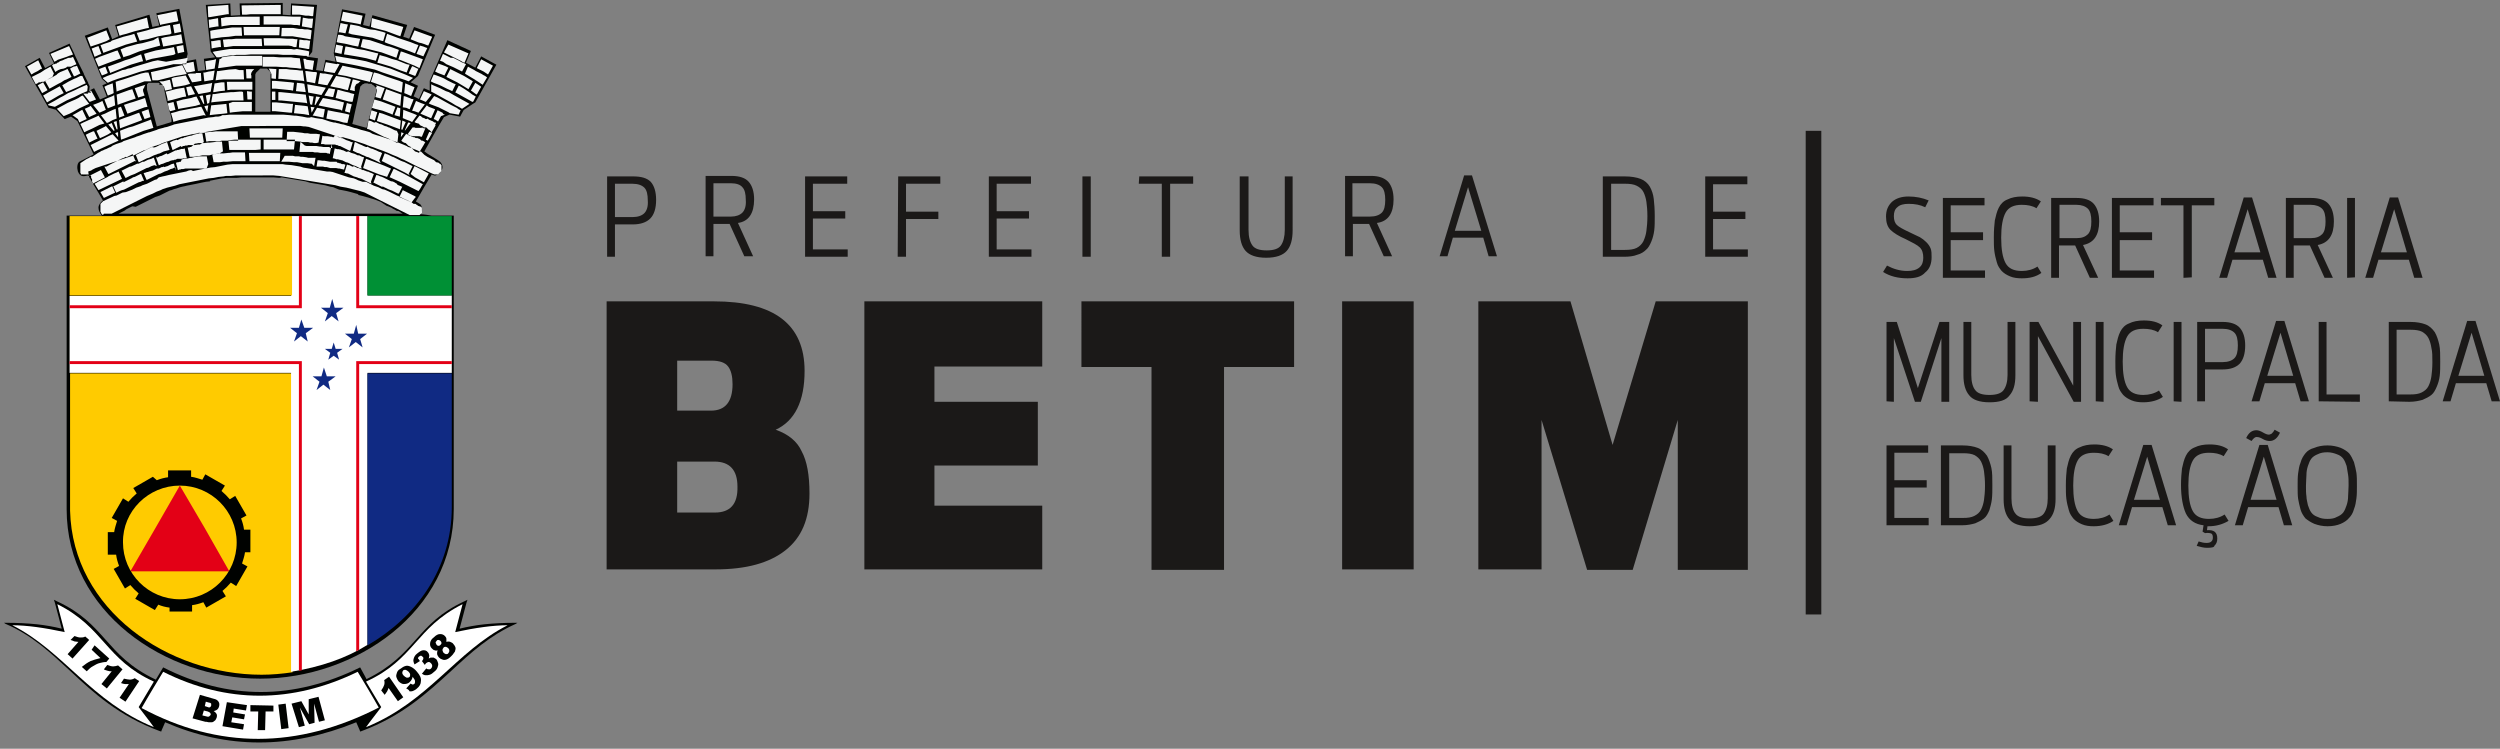
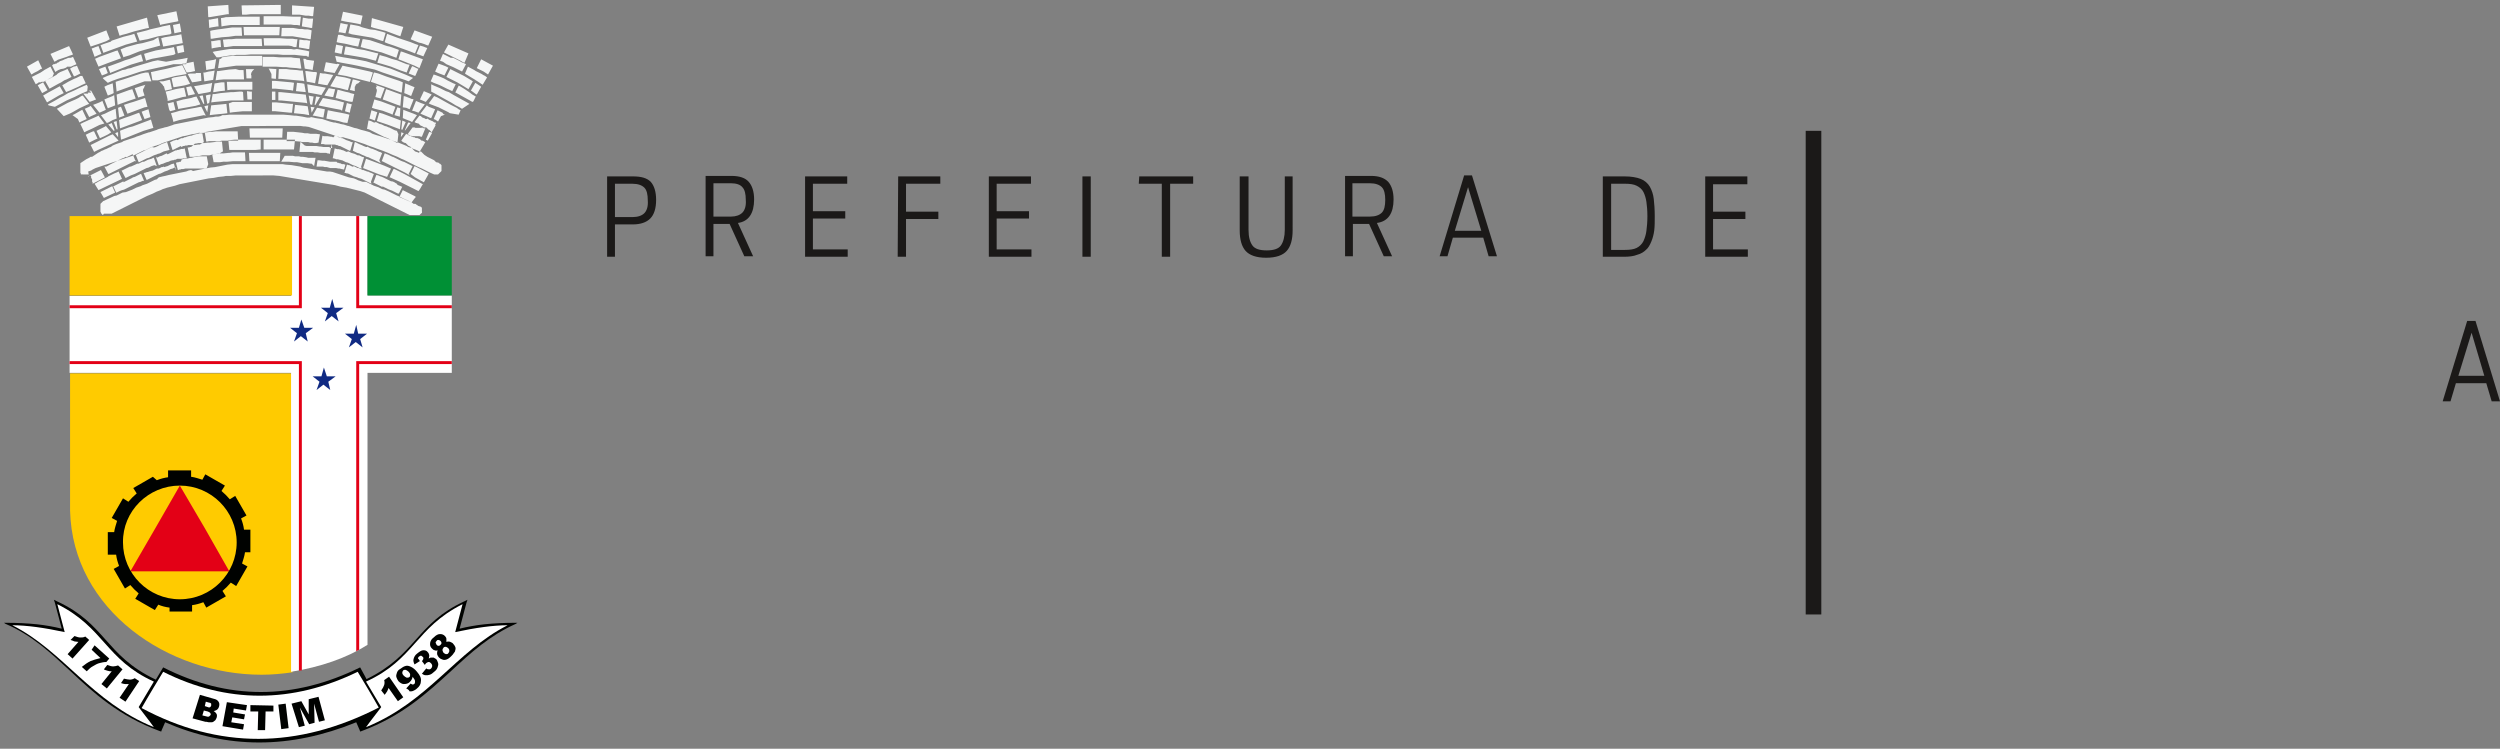
<svg xmlns="http://www.w3.org/2000/svg" xmlns:xlink="http://www.w3.org/1999/xlink" version="1.1" id="Camada_1" x="0px" y="0px" viewBox="0 0 510.2 152.8" style="enable-background:new 0 0 510.2 152.8;" xml:space="preserve">
  <rect x="0" y="0" width="510.2" height="152.8" fill="#808080" stroke="none" />
  <style type="text/css">
	.st0{fill-rule:evenodd;clip-rule:evenodd;fill:#000200;}
	.st1{fill-rule:evenodd;clip-rule:evenodd;fill:#FFCB00;}
	.st2{fill-rule:evenodd;clip-rule:evenodd;fill:#F5F6F6;}
	.st3{fill-rule:evenodd;clip-rule:evenodd;fill:#FFFFFF;}
	.st4{fill-rule:evenodd;clip-rule:evenodd;fill:#009035;}
	.st5{fill-rule:evenodd;clip-rule:evenodd;fill:#E30016;}
	.st6{fill-rule:evenodd;clip-rule:evenodd;fill:#102A83;}
	
		.st7{clip-path:url(#SVGID_00000062876419280209770630000001235084230772778124_);fill-rule:evenodd;clip-rule:evenodd;fill:#000200;}
	
		.st8{clip-path:url(#SVGID_00000068641302112079346210000008212871197545041080_);fill-rule:evenodd;clip-rule:evenodd;fill:#000200;}
	
		.st9{clip-path:url(#SVGID_00000180358502218189029870000008171780347197261993_);fill-rule:evenodd;clip-rule:evenodd;fill:#000200;}
	
		.st10{clip-path:url(#SVGID_00000061451600037578307220000005523000052514780088_);fill-rule:evenodd;clip-rule:evenodd;fill:#FFFFFF;}
	.st11{fill:none;stroke:#1B1918;stroke-width:3.185;}
	.st12{fill-rule:evenodd;clip-rule:evenodd;fill:#1B1918;}
	.st13{fill:#1B1918;}
</style>
  <g>
-     <path class="st0" d="M85.5,43.7c0.4-0.4,0.6-0.7,0.6-1.2c-0.1-0.9-0.5-0.9-1.1-1.3c-0.2-0.1-0.1-0.2,0-0.3c1-1.8,2.1-3.6,3.1-5.3   l0.5,0.2c0.7,0.2,2.6-1.4,1.2-2.8l-0.4-0.3c-0.9-0.6-1.9-1.1-2.8-1.8c1.3-2.3,2.6-4.7,4-7l1.1-0.5h0.1l2.1,0.4l0.7-1.3l0.1-0.1   l1.8-1.2l0.5-0.3l4.3-7.7l-3.1-1.7L97,13.8l-1.9-1l1-2.4l-4.8-2.2l-3.6,8.3v2L86.5,18l-1,2.2l-1-0.5l0,0h-0.1l0.9-2.2l-1.5-0.7   l1.5-1.3l3.5-8.4l-4.3-1.6l-1,2.4l-1.2-0.4l0.8-2.4l-7.1-2l-0.6,2.3l-1.3-0.3l0.5-2.3l-4.8-0.9l-1.7,8.9l0.4,1.8l-2.1-0.4l-0.5,2.3   l-1.4-0.2l0.4-2.4l-2-0.3l0.8-1l1-9.6l-5.3-0.3l-0.1,2.4L57.7,3V0.6l-8.8,0.1L49,3.1l-1.9,0.1L47,0.7L42,1l1,9.5l0.9,1.2L41.6,12   l0.3,2.3l-1.5,0.2L40,12.1l-2.1,0.4l0.4-1.5l-1.7-9.2l-4.7,0.9l0.6,2.5l-1.4,0.3L30.5,3l-7,2.1l0.7,2.3L22.9,8L22,5.6l-4.7,1.7   l3.5,8.8l1,0.9l-0.9,0.4l0.9,2.3l-1.4,0.6L19.2,18l-1,0.5l0.1-0.9L18,17v-0.1l-0.9-1.8V15l-0.9-1.8L16.1,13l-0.8-1.7   c-0.3-0.8-0.8-1.6-1.1-2.4L10,10.8l1,2.1L10.9,13c-0.6,0.3-1.1,0.6-1.7,0.9l-1.1-2.1l-3,1.7c1.1,2,2.2,4,3.4,6l0,0   c0.4,0.8,0.9,1.6,1.4,2.5l1.5,0.4l1.8,1.9l1.3-0.5l1.3,0.9l3.3,6.8L16.2,33c-0.5,0.4-0.5,1.3-0.3,2c0.5,1.2,1.2,1,2.1,0.8l0.3,0.5   l0.4,0.7l0.4,0.7c0.7,1.1,1.3,2.2,1.9,3.2c-0.5,0.4-0.9,0.9-0.9,1.5s0.3,1.1,0.7,1.6c0,0-0.9,0-2.8,0h-4.4v59.9   c0,21,20.1,34.6,39.5,34.6s39.5-13.6,39.5-34.6V44h-4.5C86.4,43.7,85.5,43.7,85.5,43.7L85.5,43.7z M82,43.5l-0.3-0.2l-0.3-0.2   L80.9,43l-0.3-0.2l-0.4-0.2l-0.3-0.2l-0.7-0.3L78.9,42l-0.3-0.2l-0.3-0.2L78,41.4l-0.3-0.2l-1-0.4l-0.3-0.1l-0.3-0.1l-0.4-0.1   l-0.3-0.1l-0.3-0.1l-0.4-0.1L74,40l-0.4-0.1l-0.4-0.1L73,39.6l-0.7-0.2l-0.7-0.2l-0.4-0.1L70.8,39l-0.5-0.1l-0.5-0.1l-0.6-0.1   L68,38.2l-0.6-0.1l-1.1-0.3l-0.6-0.1l-0.6-0.1l-0.6-0.1l-1.2-0.2l-1-0.3l-1.2-0.2l-0.6-0.1l-1.2-0.2l-0.6-0.1l-0.6-0.1l-0.6-0.1   L57,36.3l-1.2-0.1h-0.6h-0.6h-1.1h-0.6h-0.6h-0.5h-1h-1h-0.5l-1,0.1h-0.5h-0.5h-0.5h-0.5l-1,0.1l-0.5,0.1l-0.5,0.1l-0.5,0.1   l-0.5,0.1l-0.5,0.1l0.1,0.1L42,37.1l-0.5,0.1L41,37.3l-0.9,0.2l-0.5,0.1l-0.5,0.1l-0.5,0.1l-0.5,0.1L37.7,38l-0.5,0.1l-0.4,0.1   l-0.9,0.3l-0.4,0.1L35,38.8l-0.4,0.1l-0.4,0.2l-0.4,0.2l-0.4,0.2L33,39.7l-0.4,0.2l-0.9,0.3l-0.4,0.2l-0.8,0.4l-0.8,0.4l-0.4,0.2   l-0.4,0.2l-0.4,0.2L28.1,42l-0.4,0.2L27,42.1l-0.8,0.4l-0.4,0.2L25.4,43L25,43.2l-0.4,0.2l-0.4,0.2h58L82,43.5z M75.6,17.1   L75.6,17.1h-0.2h-0.1h-0.1L75,17h-0.1h-0.1h-0.1h-0.1h-0.1h-0.1l-0.1,0.1L74,17.2l-0.1,0.1l-0.1,0.1l-0.1,0.1l-0.1,0.1l-0.1,0.1   v0.1l-0.2,1l-0.2,1l-0.2,1l-0.4,1.8l-0.2,0.9l-0.2,1l-0.2,0.8l2.9,0.8l2-7.5v-0.1v-0.2v-0.2l-0.1-0.2l-0.1-0.1l-0.1-0.1l-0.1-0.1   l-0.1-0.1l-0.1-0.1L76,17.3l-0.1-0.1l-0.1-0.1L75.6,17.1L75.6,17.1z M53.3,14L53.3,14h-0.2L53,14.1l-0.1,0.1l-0.1,0.1l-0.1,0.1   l-0.1,0.1l-0.1,0.1l-0.1,0.1l-0.1,0.1l-0.1,0.1V15l-0.1,0.2v1v1v1v0.9V20v1v1v0.8h3.1v-0.1l0,0v-7.5l0.1-0.2l-0.1-0.2l-0.1-0.2   L55,14.5h0l-0.1-0.1l-0.1-0.1l-0.1-0.1l-0.1-0.1L54.5,14h-0.1h-0.1L54,14h-0.5h-0.1H53.3z M32.4,16.9L32.4,16.9h-0.2h-0.1H32h-0.1   h-0.1h-0.1h-0.1h-0.1h-0.1h-0.1h-0.1h-0.1H31h-0.1h-0.1h-0.1h-0.1h-0.1h-0.1l0,0h-0.1l0,0l0,0L30.2,17l0,0l-0.1,0.1L30,17.2l0,0   v0.1v0.1v0.1v0.1v0.1v0.1v0.1V18v0.1v0.1v0.1l0,0l2,7.5l0.7-0.2l1-0.3l1-0.3l0.3-0.1l0-0.6l-0.2-1l-0.3-0.9l-0.2-0.9L34,20.6   l-0.2-0.9l-0.2-1l-0.2-1v-0.1v-0.1v-0.1v-0.1H33h-0.1h-0.1h-0.1h-0.1h-0.1l0.1-0.3h-0.1L32.4,16.9z" />
    <path class="st1" d="M59.7,137.2c-2.1,0.3-4.2,0.5-6.3,0.5c-19,0-38.6-13.1-39.1-33.5v-28h45.4C59.7,76.2,59.7,137.2,59.7,137.2z" />
    <path class="st2" d="M11.8,12.2l0.3-0.1l0.3-0.1l0.3-0.1l0.3-0.1l0.3-0.1l0.3-0.1l0.5-0.2l0.3-0.1l0.3-0.1l0.2-0.1l-0.8-1.7   L10.3,11l0.8,1.6l0.2-0.1l0.2-0.1L11.8,12.2z M21.2,43.6h1.6l0.4-0.2l0.4-0.2L24,43l0.4-0.2l0.4-0.2l0.4-0.2l0.4-0.2l0.8-0.4   l0.4-0.2l0.4-0.2L28,41l0.4-0.2l0.4-0.2l0.4-0.2l0.4-0.2L30,40l1.2-0.5l0.4-0.2l0.4-0.2l0.8-0.3l0.4-0.2l0.9-0.3l0.4-0.1l0.4-0.1   l0.4-0.1l0.4-0.1l0.9-0.3l0.5-0.1l0.5-0.1l0.5-0.1l0.5-0.1l0.5-0.1l0.5-0.1l0.5-0.1l0.5-0.1l0.5-0.1l0.5-0.1l1-0.2l1-0.1l0.5-0.1   l0.5-0.1l1-0.1l0.5-0.1h0.5h0.5l1-0.1h0.5h0.5h0.5h0.5h0.5h1h0.6h0.6H54h0.6h0.6h0.6l1.2,0.1l0.6,0.1l0.6,0.1l0.6,0.1l0.6,0.1   l0.6,0.1l0.6,0.1l0.6,0.1l0.6,0.1l0.6,0.1l0.6,0.1l0.6,0.1l0.6,0.1l0.6,0.1l0.6,0.1l0.6,0.1l1.2,0.2l0.6,0.1l0.6,0.1l1.1,0.3   l0.6,0.1l0.6,0.1l0.4,0.1l0.4,0.1l0.4,0.1l0.4,0.1l0.4,0.1l0.4,0.1l0.4,0.1l0.9,0.3l0.4,0.2l0.4,0.2l0.4,0.2l0.4,0.2l0.4,0.2   l0.4,0.2l0.4,0.2l0.4,0.2l0.4,0.2l0.8,0.4l0.4,0.2l0.4,0.2l0.4,0.2l0.4,0.2l0.4,0.2l0.4,0.2l0.4,0.2l0.4,0.2l0.4,0.2l0.4,0.2   l0.4,0.2l0.4,0.2h2l0,0l0.1-0.1l0.1-0.1l0.1-0.1l0.1-0.1h0.1l0,0v-0.1v-0.1v-0.1v-0.1V43v-0.1v-0.1v-0.1v-0.1v-0.1v-0.1L86,42.3   l-0.1-0.1L85.3,42l-0.1-0.1l-0.1-0.1l-0.1,0l-0.1-0.1l-0.1-0.1h-0.1h-0.1h-0.1h-0.1l0,0L84,41.3l-0.4-0.2l-0.4-0.2l-0.9-0.4   l-0.4-0.2l-0.4-0.2L81,39.9l-0.4-0.2l-0.4-0.2l-0.4-0.2l-0.4-0.2l-0.9-0.4L78,38.6l-0.4-0.2l-0.4-0.2l-0.9-0.3l-0.4-0.2l-0.4-0.2   l-0.4-0.2l-0.4-0.2l-0.7,0l-0.9-0.3l-0.4-0.2l-0.5-0.2l-0.5-0.1l-0.5-0.1l-0.9-0.3l-0.6-0.2l-0.6-0.2l-0.6-0.2l-0.6-0.2L67.3,35   h-0.6l-0.6-0.1l-0.6-0.1l-0.6-0.1l-1.2-0.2l-0.6-0.1l-0.6-0.1l-0.6-0.1L61.3,34l-0.6-0.1l-0.6-0.1l-0.6-0.1l-1.2-0.1l-0.6-0.1   l-0.7,0h-0.6h-0.6h-0.6h-0.6H54h-0.6h-0.6h-1.3h-0.6h-0.5h-0.5h-0.5h-0.5h-0.5h-0.5h-0.5l-1,0.1l-0.5,0.1l-0.5,0.1l-0.5,0.1   L44.4,34l-0.5,0.1l-1,0.1l-0.5,0.1l-0.5,0.1l-0.5,0.1l-0.5,0.1l-0.5,0.1l-1,0.2L39,34.7l-0.5,0.1L38,35l-1,0.2l-0.5,0.1L36,35.4   l-0.5,0.1L35,35.6l-0.5,0.1l-0.4,0.1l-0.4,0.1L33.2,36l-0.4,0.1l-0.4,0.1L32,36.6l-0.4,0.1l-0.4,0.2l-0.4,0.2l-0.4,0.2L30,37.5   l-0.9,0.3L28.7,38l-0.9,0.3l-0.4,0.2L27,38.7l-1.3,0.5L25,39.3l-0.4,0.2l-0.4,0.2l-0.4,0.2L23.3,40l-0.4,0.2l-1.3,0.6L21.2,41h-0.1   L21,41.1l-0.1,0.1l-0.1,0.1l-0.1,0.1l-0.1,0.1l-0.1,0.1v0.1v0.1v0.1V42v0.1v0.1v0.1v0.2v0.2v0.1v0.1V43v0.1v0.1l0.1,0.2l0.1,0.2   l0.1,0.1l0.1,0.1l0.1,0.1L21.2,43.6L21.2,43.6z M53.8,28.5v2h0.1h0.4h0.2h0.2h0.2h0.2h0.2h0.2h0.2h0.2h0.2h0.2h0.4h0.2h0.2h0.2h0.4   h0.2h0.2h0.2h0.2h0.2h0.2h0.4h0.2h0.2h0.2H60l0.2-2h-0.1h-0.2h-0.2h-0.2h-0.2h-0.2h-0.2h-0.2h-0.2h-0.2h-0.2h-0.2h-0.2h-0.2h-0.2   h-0.2h-0.2h-0.2h-0.2h-0.2h-0.2h-0.2h-0.2h-0.2h-0.2h-0.2h-0.2h-0.2h-0.2h-0.2H53.8L53.8,28.5z M53.2,30.5v-2h-0.1h-0.2h-0.2h-0.2   h-0.2h-0.2h-0.2h-0.2h-0.2h-0.2h-0.2h-0.2h-0.5h-0.2H50h-0.2h-0.2h-0.2h-0.2H49h-0.5h-0.2h-0.2h-0.2l-1,0.1h-0.2h-0.1l0.2,2h0.1   h0.2h0.2h0.2h0.2h0.2h0.2h0.2h0.2h0.2h0.2h0.5h0.2h0.7h0.2h0.2h0.2h0.2h0.2h0.2h0.2h0.2h0.2L53.2,30.5L53.2,30.5z M84.7,36.2l1.8,1   l0.4-0.7l0.4-0.7l0.2-0.4l-2.1-1.1l-0.8-0.4l-0.8,1.6L84.7,36.2z M83.4,35.5l0.8-1.6L84,33.8l-0.2-0.1l-0.2-0.1l-0.2-0.1l-0.2-0.1   L83,33.3l-0.2-0.1l-0.2-0.1L82.4,33l-0.1,0l-0.5-0.2l-0.2-0.1l-0.4-0.2L81,32.4l-0.2-0.1l-0.2-0.1l-0.2-0.1L80.2,32l-0.1,0   l-0.2-0.1l-0.2-0.1l-0.2-0.1l-0.2-0.1l-0.2-0.1l-0.1,0l-0.2-0.1l-0.2-0.1h-0.1l-0.6,1.6H78l0.2,0.1l0.2,0.1l0.2,0.1l0.2,0.1   l0.2,0.1l0.2,0.1l0.2,0.1l0.2,0.1l0.2,0.1l0.4,0.2l0.2,0.1l0.2,0.1l0.2,0.1l0.2,0.1l0.2,0.1l0.2,0.1l0.2,0.1l0.2,0.1l0.2,0.1   l0.2,0.1l0.2,0.1l0.2,0.1l0.7,0.4l0.2,0.1l0.2,0.1L83.4,35.5L83.4,35.5z M77.4,32.7l0.6-1.5h-0.1l-0.2-0.1L77.6,31h-0.2l-0.2-0.1   L77,30.8l-0.2-0.1l-0.5-0.2l-0.2-0.1l-0.4-0.1l-0.2-0.1l-0.2-0.1L75.1,30l-0.2-0.1l0,0.1h-0.2l-0.5-0.2L74,29.7l-0.2-0.1l-0.5-0.2   l-0.2-0.1l-0.2-0.1l-0.2-0.1L72.5,29h-0.1L72,30.8h0.1l0.2,0.1l0.2,0.1l0.2,0.1l0.2,0.1l0.4,0.1l0.2,0.1l0.2,0.1l0.2,0.1l0.5,0.2   l0.2,0.1l0.2,0.1l0.4,0.1l0.2,0.1l0.2,0.1l0.2,0.1l0.7,0.3l0.2,0.1l0.2,0.1l0.2,0.1l0.2,0.1l0.2,0.1l0.2,0.1L77.4,32.7L77.4,32.7z    M80.3,34.5l-0.8,1.7h0.1l2,0.9l2,1l1.8,0.9l0.3-0.4l0.4-0.7l0.2-0.3l-1.8-1l-2-1.1l-2-1L80.3,34.5z M79,36.1l0.8-1.7l-1.4-0.6   L76.3,33l-1.6-0.6l-0.6,1.9l1.3,0.5l2,0.8L79,36.1z M84.6,40.5L84.6,40.5L84.6,40.5l0.2-0.2l0,0l0,0l0,0l0,0l0,0v-0.1v-0.1l0,0l0,0   l0,0l0,0l0,0l0,0l0,0l0,0l-2.6-1.3l-0.7,1.4l2.5,1.1l0,0l0,0l0,0l0,0L84.6,40.5L84.6,40.5L84.6,40.5z M81.4,39.5l0.7-1.4H82   L81.8,38l-0.5-0.2l-0.2-0.1L81,37.5l-0.2-0.1l-0.3-0.2l-0.2-0.1L80,37h-0.2l-0.2-0.1l-0.2-0.1l-0.2-0.1L79,36.6l0,0l-0.2-0.1   l-0.2-0.1l-0.2-0.1l-0.2-0.1L77.7,36l-0.1,0l-0.2-0.1l-0.2-0.1l-0.4-0.1l0,0l-0.6,1.6h0.1l0.2,0.1l0.2,0.1l0.2,0.1l0.2,0.1l0.2,0.1   l0.2,0.1l0.2,0.1l0.2,0.1l0.2,0.1L78,38l0.2,0.1l0.2,0.1l0.2,0.1l0.2,0.1l0.2,0.1l0.2,0.1l0.5,0.2l0.3,0.1l0.2,0.1l0.2,0.1l0.2,0.1   l0.2,0.1l0.2,0.1l0.2,0.1L81.4,39.5l0.2,0.2L81.4,39.5L81.4,39.5z M75.7,37.1l0.6-1.6h-0.1L76,35.4l-0.2-0.1l-0.3-0.1l-0.2-0.1   L75.1,35l0,0h-0.2l-0.2-0.1l-0.3-0.1l-0.2-0.1l-0.2,0l-0.2-0.1l-0.2-0.1l-0.2-0.1l-0.2-0.1l-0.2,0l-0.2-0.1l-0.2-0.1L72.4,34   l-0.2-0.1L72.1,34h-0.2l-0.2-0.1l-0.2-0.1l-0.2-0.1h-0.2l-0.2-0.1h-0.1l-0.5,1.7l0,0h0.2l0.3,0.1H71l0.2,0.1l0.2,0.1l0.2,0.1   l0.2,0.1l0.2,0.1l0.2,0.1l0.7,0.2l0.2,0.1l0.7,0.2l0.2,0.1l0.2,0.1l0.2,0.1l0.2,0.1l0.2,0.1l0.2,0.1l0.2,0.1l0.2,0.1l0.2,0.1   l0.2,0.1L75.7,37.1z M70,35.3l0.5-1.7h-0.1l-0.2-0.1H70h-0.2l-0.2-0.1l-0.2-0.1h-0.2L69,33.2h-0.2L68.7,33h-0.2h-0.2h-0.2h-0.2   h-0.2h-0.2h-0.2l-1.1-0.2H66h-0.2l-0.7-0.1h-0.2h-0.1L64.6,34h0.1h0.2h0.2h0.2h0.2h0.2h0.2l0.4,0.1h0.2h0.2l0.7,0.2h0.2h0.2H68h0.2   h0.2h0.2l0.5,0.1h0.2l0.4,0.1l0.5,0.1L70,35.3L70,35.3z M73.7,34l0.6-1.9l0,0L73.9,32l-0.2-0.1l-0.2-0.1l-0.2-0.1l-0.3,0l-0.2-0.1   l-0.2-0.1l-0.2-0.1l-0.7-0.2l-0.2-0.1L71.3,31l-0.2-0.1L70.7,31l-0.2-0.1l-0.2-0.1l-0.2-0.1l-0.4-0.1l-0.2-0.1h-0.2l-0.2-0.1   L69,30.5l-0.2-0.1h-0.2l-0.2-0.1h-0.1l-0.4,2H68l0.4,0.1l0.2,0.1h0.2H69l0.2,0.1h0.2l0.2,0.1h0.2l0.2,0.1l0.2,0.1l0.2,0.1l0.2,0.1   l0.4,0.1l0.2,0.1l0.2,0.1l0.2,0.1l0.2,0.1l0.2,0.1l0.6,0.2l0.2,0.1l0.2,0.1l0.2,0.1l0.2,0.1l0.4,0.1L73.7,34L73.7,34z M71.5,30.7   L72,29h-0.1h-0.2l-0.2-0.1l-0.2-0.1l-0.6-0.2l-0.2-0.1l-0.2-0.1l-0.2-0.1l-0.2-0.1h-0.2l-0.2-0.1L69.1,28l-0.2-0.1l-0.2-0.1   l-0.2-0.1h-0.2L68.1,28h-0.2l-0.2-0.1h-0.2l-0.6-0.1h-0.2h-0.2h-0.2h-0.2l-0.3-0.1l-0.3,1.7h0.1h0.2H66l0.4,0.1h0.2h0.2H67h0.2h0.2   h0.2h0.2H68h0.2h0.2l0.2,0.1h0.2l0.2,0.1l0.2,0.1h0.2l0.2,0.1l0.2,0.1l0.2,0.1l0.2,0.1l0.2,0.1l0.2,0.1l0.2,0.1l0.2,0.1l0.2,0.1   l0.2,0.1L71.5,30.7L71.5,30.7z M67.8,30.2h-0.2h-0.2L67.2,30H67h-0.2h-0.2h-0.2h-0.2H66l-0.6-0.1h-0.2l-0.6-0.1h-0.2h-0.2H64h-0.2   h-0.2h-0.2h-0.2H63h-0.2h-0.2l-0.4-0.1L61.4,29h-0.1l-0.2,2h0.1h0.2h0.2h0.2H62h0.2h0.2h0.2h0.2H63h0.2h0.2h0.2h0.2l0.4,0.1h0.2   h0.2h0.2l0.6,0.1h0.2h0.2H66h0.2h0.2h0.2l0.2,0.1H67l0.2,0.1h0.1l0.4-2L67.8,30.2z M64.1,33.9l0.3-1.7h-0.1h-0.2h-0.2h-0.2h-0.2   h-0.2h-0.2h-0.2l-0.4-0.1L61.8,32h-0.2h-0.2L61,31.9h-0.2h-0.2h-0.2h-0.2l-0.4-0.1h-0.2h-0.2h-0.2H59h-0.2h-0.2h-0.2h-0.2h-0.1   L57.4,33h0.1h0.2h0.2h0.2h0.2h0.2h0.2h0.2l1.1,0.1h0.2h0.2h0.2l1.1,0.2h0.2h0.2h0.2h0.2h0.2l0.7,0.1h0.2L64.1,33.9L64.1,33.9z    M65,29.1l0.3-1.7h-0.1l-0.7-0.1h-0.2h-0.2h-0.2h-0.2h-0.2h-0.2l-0.5-0.1h-0.2h-0.2h-0.2l-0.5-0.1L60.8,27l-0.9-0.1h-0.2h-0.2h-0.2   h-0.2h-0.2h-0.2h-0.1l-0.1,1.9h0.1h0.2H59h0.2h0.2h0.2h0.2H60h0.2l1.1,0.1l0.4,0.1h0.2h0.2h0.2h0.2h0.2h0.2l0.4,0.1h0.2h0.2   l0.4,0.1h0.2h0.2L65,29.1L65,29.1z M56.9,31.2h-0.2h-0.2h-0.2h-0.2h-0.2h-0.2h-0.2h-0.2h-0.2h-0.2h-0.2h-0.2h-0.2h-0.2h-0.2h-0.2   h-0.2h-0.2h-1h-0.2h-0.2h-0.2h-0.2h-0.4h-0.2h-0.1l0.1,1.7H51h0.2h0.2h0.2h0.2H52h0.2h0.2h0.2H53h0.2h0.2h0.2h0.2H54h0.2h0.2h0.2   h0.2H55h0.6h0.2H56h0.2h0.2h0.2h0.2H57h0.1l0.1-1.7H56.9z M50,31.1h-0.2h-0.2h-0.2h-0.2H49h-0.7h-0.2h-0.2h-0.2h-0.2l-0.7,0.1h-0.2   l-0.9,0.1h-0.2h-0.2h-0.2h-0.2l-1.2,0.2h-0.2h-0.2l0.3,1.6h0.1h0.2h0.2h0.2h0.2h0.2h0.2l0.7-0.1h0.2H46h0.2h0.2l1.1-0.1h0.2h0.5   h0.2h0.2h0.2H49h0.2h0.2h0.2h0.2H50h0.1L50,31.2L50,31.1z M45.5,30.9l-0.2-2h-0.1H45h-0.2h-0.2h-0.2h-0.2L43.7,29l-0.9,0.1h-0.2   h-0.2l-0.7,0.1h-0.2h-0.2h-0.2h-0.2h-0.2h-0.2L40,29.3h-0.2L39,30h-0.2l-0.2,0.1h-0.2h-0.1l0.4,1.9h0.1H39h0.2h0.2h0.2l0.4-0.1h0.2   h0.2l0.9-0.2h0.2h0.2h0.2h0.2h0.2h0.2h0.2l0.4-0.1l1.1-0.2l0.4-0.1h0.2L45.5,30.9L45.5,30.9z M42.5,33.5l-0.3-1.6h-0.1h-0.2h-0.2   h-0.2h-0.2h-0.2h-0.2h-0.2L40.3,32h-0.2h-0.2l-0.8,0.2h-0.2l-0.4,0.1l-0.4,0.1h-0.2h-0.2h-0.2l-0.2,0.1h-0.2L36.9,33h-0.2l-0.2,0.1   h-0.2L36,33.2h-0.1l0.4,1.5h0.1l0.2-0.1h0.2l0.2-0.1h0.2h0.2l0.4-0.1H38h0.2h0.2h0.2h0.2H39h0.2h0.2h0.2h0.2H40h0.2h0.2h0.2h0.2H41   h0.2h0.2h0.2h0.2l0.4-0.1L42.5,33.5L42.5,33.5z M41.8,27.1l0.3,1.8h0.1l0.5-0.1h0.2h0.2h0.2h0.2h0.2h0.2h0.2h0.2h0.3h0.2l0.5-0.1   h0.2h0.2h0.2h0.2h0.2h0.2h0.2h0.2h0.2h0.2h0.2h0.2h0.2h0.2h0.2h0.2h0.1l-0.1-1.9h-0.1h-0.3h-0.2h-0.3h-0.5h-0.3h-0.3h-0.3h-0.3   h-0.3h-0.3H45h-0.3h-0.3h-0.3l-0.8,0.1H43L42.2,27h-0.3h-0.3l-0.5,0.1h-0.2h-0.3l-0.5,0.1L41.8,27.1z M41.6,29l-0.3-1.8h-0.1H41   h-0.2l-1.3,0.3l-0.2,0.1L39,27.7h-0.2l-0.7,0.2L37.9,28h-0.2l-0.2,0.1l-0.2,0.1H37l-0.2,0.1l-0.2,0.1l-0.2,0.1l-0.2,0.1L36,28.5   l-0.2,0.1l-0.4,0.1l-0.2,0.1L35,28.9L34.8,29h-0.1l0.5,1.6h0.1l0.2-0.1l0.2-0.1l0.2-0.1l0.2-0.1l0.2-0.1l0.2-0.1l0.2-0.1l0.2-0.1   L37,30l0.2-0.1l0.2-0.1h0.2l0.2-0.1H38h0.2l0.2-0.1h0.2h0.2H39h0.2h0.2h0.2h0.2l0.6-0.1h0.2h0.2L41.6,29L41.6,29z M38.1,32.2   l-0.4-1.9h-0.1l-0.2,0.1h-0.2H37l-0.6,0.2h-0.2L36,30.7h-0.2l-0.2,0.1l-0.2,0.1L35.2,31l0,0L35,31.1l-0.2,0.1l-0.2,0.1l-0.2,0.1   l-0.2,0.1L34,31.3l-0.2,0.1l-0.2,0.1l-0.2,0.1l-0.2,0.1L33,31.8l-0.4,0.1L32.4,32l-0.2,0.1L32,32.2L31.9,32h-0.1l0.6,1.7h0.1   l0.2-0.1l0.2-0.1l0.4-0.1l0.2-0.1l0.5-0.2l0.4-0.1l0.2-0.1l0.2-0.1l0.4-0.1h0.2l0.2-0.1h0.2l0.2-0.1l0.2-0.1h0.2h0.2h0.2H37h0.2   l0.2-0.1h0.2h0.2H38h0.2L38.1,32.2L38.1,32.2z M35.9,34.9l-0.4-1.5h-0.1L35,33.5l-0.2,0.1l-0.2,0.1l-0.2,0.1l-0.2,0.1L33.8,34   l-0.2,0.1L33.4,34l-0.2,0.1H33l-0.2,0.1l-0.2,0.1l-0.2,0.1l-0.4,0l-0.2,0.1l-0.2,0.1l-0.2,0.1l-0.2,0.1L30.4,35l-0.2,0.1H30   l-0.2,0.1l-0.4,0.1h-0.1l0.6,1.4H30l0.2-0.1l0.2-0.1l0.2-0.1l0.2-0.1l0.2-0.1l0.2-0.1l0.2-0.1l0.2-0.1l0.2-0.1l0.2-0.1l0.2-0.1   l0.2-0.1l0.4-0.1l0.2-0.1l0.2-0.1l0.2-0.1l0.2-0.1l0.6-0.2l0.2-0.1l0.2-0.1l0.2-0.1l0.4-0.1l0.2-0.1l0.2-0.1l0.2-0.1L35.9,34.9   L35.9,34.9z M34.6,30.6L34.1,29H34l-0.2,0.1l-0.2,0.1l-0.4,0.1L33,29.4l-0.2,0.1l-0.2,0.1l-0.2,0.1l-0.2,0.1L32,29.9L31.8,30   l-0.4,0.1L31,30l-0.2,0.1l-0.2,0.1l-0.2,0.1l-0.2,0.1l-0.4,0.2l-0.2,0.1l-0.2,0.1l-0.2,0.1l-0.4,0.2l-0.2,0.1l-0.4,0.2L28,31.5   l-0.2,0.1h-0.1l0.6,1.5h0.1l0.4-0.2l0.2-0.1l0.4-0.2l0.2-0.1l0.2-0.1l0.2-0.1l0.4-0.1l0.2-0.1l0.2-0.1l0.2-0.1l0.2-0.1l0.2-0.1   l0.6-0.2l0.2-0.1l0.4-0.1l0.2-0.1l0.2-0.1l0.2-0.1l0.2-0.1l0.8-0.2L34.6,30.6L34.6,30.6z M32,33.9l-0.6-1.7h-0.1l-0.2,0.1l-0.2,0.1   l-0.7,0.2L30,32.7l-0.2,0.1l-0.2,0.1L29.4,33l-0.3,0l-0.2,0.1l-0.2,0.1l-0.2,0.1l-0.2,0.1l-0.3,0l-0.2,0.1l-0.2,0.1L26.7,34h-0.2   l-0.2,0.1l-0.2,0.1l-0.2,0.1l-0.2,0.1l-0.4,0.2l-0.4,0.2h-0.1l0.8,1.5h0.1l0.2-0.1l0.4-0.2l0.2-0.1l0.2-0.1l0.8-0.3l0.2-0.1   l0.2-0.1l0.2-0.1l0.2-0.1l0.2-0.1l0.2-0.1l0.2-0.1l0.2-0.1l0.2-0.1l0.2-0.1l0.2-0.1l0.2-0.1l0.4-0.1l0.2-0.1l0.2-0.1l0.2-0.1   l0.6-0.2L32,33.9L32,33.9z M29.4,36.9l-0.6-1.4h-0.1l-0.2,0.1l-0.2,0.1l-0.2,0.1l-0.2,0.1L27.7,36l0,0l-0.2,0.1l-0.4,0.1L27,36.3   l-0.2,0.1l-0.2,0.1l-0.2,0.1l-0.2,0.1L26,36.8l-0.2,0.1L25.6,37l-0.2,0.1l-0.2,0.1l0-0.2L25,37.1l-0.2,0.1l-0.2,0.1l-0.4,0.2   L24,37.6l-0.4,0.2L23.2,38h-0.1l0.6,1.3h0.1l0.4-0.2l0.2-0.1l0.5-0.2l0.4-0.1l0.2-0.1l0.2-0.1l0.2-0.1l0.2-0.1l0.2-0.1l0.2-0.1   l0.2-0.1l0.2-0.1l0.2-0.1l0.2-0.1l0.2-0.1l0.2-0.1l0.2-0.1l0.2-0.1l0.2-0.1l0.4-0.1l0.2-0.1l0.2-0.1L29.4,36.9l0.1-0.2L29.4,36.9   L29.4,36.9z M27.7,33l-0.6-1.5H27l-0.2,0.1l-0.2,0.1l-0.2,0.1l-0.2,0.1L26,32l-0.2,0.1L25.7,32l-0.2,0.1l-0.2,0.1l-0.2,0.1l-0.1,0   l-0.2,0.1l-0.2,0.1l-0.2,0.1L24,32.8l-0.2,0.1L23.6,33l-0.4,0.2L23,33.3l-0.2,0.1l-0.2,0.1l-0.7,0.4L21.7,34l-0.3,0h-0.1l0.8,1.5   h0.1l0.2-0.1l0.2-0.1l0.2-0.1l0.4-0.2l0.2-0.1l0.2-0.1l0.2-0.1l0.2-0.1l0.2-0.1l0.2-0.1l0.2-0.1l0.2-0.1l0.2-0.1l0.2-0.1l0.2-0.1   l0.2-0.1l0.2-0.1l0.2-0.1l0.4-0.2l0.2-0.1l0.2-0.1l0.2-0.1l0.2-0.1l0.2-0.1l0.2-0.1l0.2-0.1L27.7,33L27.7,33z M24.2,35L24,35.1   l-0.2,0.1l-0.5,0.2l-0.2,0.1l-0.2,0.1l-0.2,0.1l-0.2,0.1l-0.2,0.1L22.1,36l0.2,0h-0.2L22,36.1l-0.2,0.1l-0.2,0.1l-0.2,0.1l-0.2,0.1   L21,36.6l0,0l-0.2,0.1l-0.2,0.1l-0.2,0.1L20.2,37l0,0L20,37.1l-0.3,0.2l-0.2,0.1l-0.2,0.1l0.8,1.3l4.8-2.3L24.2,35L24.2,35z    M23.5,39.3L22.9,38l-2.4,1.2l0.7,1.2L23.5,39.3z M18.4,35.7L18.4,35.7l0.1,0.1l0.1,0.2v0.1v0.1v0.1l0.1,0.1v0.1l0.1,0.1v0.1v0.1   v0.1V37v0.1l0.1,0.1v0.1v0.1v0.1l0,0l0,0l2.5-1.3l-0.8-1.5L18,36l0,0v0.1L18.4,35.7L18.4,35.7z M57.6,28.1l0.1-1.9h-0.1h-0.7h-0.5   h-0.2H56h-0.2h-0.5h-0.2h-0.2h-0.2h-0.2H54h-0.2h-0.2h-1h-0.2h-0.2H52h-0.2h-0.2h-0.2h-0.2H51h-0.1l0.1,1.9h0.1h0.2h0.5H52h0.2h0.2   h0.2h0.2H53h0.2h1.2h0.2h0.2H55h0.2h0.5h0.2h0.2h0.2h0.2h0.2h0.2h0.2h0.2H57.6L57.6,28.1z M18.9,34.6l0.6-0.3l0.3-0.1l0.3-0.1   l0.3-0.1l0.3-0.1l0.3-0.1l0.3-0.1l0.3-0.1l0.3-0.1l0.3-0.1l0.3-0.1l0.3-0.1l0.3-0.1l0.3-0.1l0.3-0.1l0.6-0.2l0.3-0.1l0.3-0.1   l0.3-0.1l0.6-0.2l0.3-0.1l0.3-0.1l0.3-0.1l0.3-0.1l0.3-0.1l0.2-0.1l0.2-0.1l0.2-0.1l0.2-0.1l0.4-0.2l0.2-0.1l0.2-0.1l0.2-0.1   l0.2-0.1l0.4-0.1l0.4-0.2l0.2-0.1l0.2-0.1l0.2-0.1l0.2-0.1l0.4-0.1l0.2-0.1l0.4-0.1l0.2-0.1l0.4-0.1l0.2-0.1l0.2-0.1l0.2-0.1   l0.6-0.2l0.6-0.2l0.6-0.2l0.6-0.2l0.6-0.2l0.6-0.2l0.6-0.2l0.6-0.1l1.2-0.3l0.6-0.1l0.6-0.1l0.6-0.1l0.6-0.1l0.6-0.1l0.6-0.1   l0.6-0.1l0.6-0.1l0.6-0.1l0.6-0.1l0.6-0.1l0.6-0.1l0.6-0.1l0.6-0.1l0.6-0.1l0.6-0.1l0.6-0.1h0.6h0.6h0.6h0.6h0.6h0.6H55h0.3h0.3   h0.3h0.3h0.3h0.3h0.3h0.3h0.3H58h0.3h0.3h0.3h0.3h0.3h0.3h0.3h0.3h0.3H61h0.3l0.7,0.1h0.3l0.7,0.1l0.3,0.1l0.3,0.1l0.3,0.1l0.3,0.1   l0.3,0.1l0.3,0.1l0.3,0.1l0.3,0.1l0.3,0.1l0.3,0.1l0.3,0.1l0.3,0.1l0.3,0.1l0.3,0.1l0.3,0.1l0.3,0.1l0.3,0.1l0.3,0.1l0.3,0.1   l0.3,0.1l0.3,0.1l0.3,0.1L70,28l0.3,0.1l1.1,0.3l0.3,0.1l0.3,0.1l0.6,0.2l0.3,0.1l0.3,0.1l0.3,0.1l0.3,0.1l0.6,0.2l0.5,0.2l0.5,0.2   l0.9,0.3l0.5,0.2l1.4,0.5l0.5,0.2l0.5,0.2l0.9,0.4l0.5,0.2l0.5,0.2l0.4,0.2l0.4,0.2l0.5,0.2l0.4,0.2l0.4,0.2l0.4,0.2l0.4,0.2   l0.4,0.2l0.4,0.2l0.4,0.2l0.9,0.4l0.4,0.2l0.4,0.2l0.4,0.2l0.4,0.2l0.9,0.4h0.1h0.1h0.1H89h0.1h0.1h0.1h0.1l0.1-0.1l0.1-0.1   l0.1-0.1l0.1-0.1l0.1-0.1L90,35l0.1-0.1v-0.1v-0.1v-0.1v-0.1v-0.1v-0.1v-0.1v-0.1V34v-0.1v-0.1v-0.1L90,33.6l-0.1-0.1l-0.1-0.1l0,0   l0,0h-0.1l-0.1-0.1l-0.1-0.1L89,33.1L88.9,33l-0.1-0.1l-0.2-0.2l-0.2-0.1l-0.2-0.1L88,32.4l-0.2-0.1l-0.2-0.1l-0.2-0.1L87.2,32   l-0.3-0.2l-0.3-0.2l-0.1-0.1l-0.1-0.1l-0.1-0.1l-0.1-0.1l-0.1-0.1L86,31l-0.1-0.1h-0.1l0,0l0,0L85.7,31l-0.3-0.2l-0.7-0.3l-0.3-0.1   L84,30.2l-0.3-0.1L83.3,30L83,29.8l-0.7-0.3l-1-0.4L81,29l-0.3-0.1l-0.3-0.1l-0.7-0.3l-0.3-0.1l-0.3-0.1L78.2,28l-0.3-0.1l-0.3-0.1   l-0.7-0.2l-0.3-0.1l-0.3-0.1L76,27.3L75.5,27l-0.3-0.1l-0.7-0.2l-0.8-0.2l-0.3-0.1l-0.3-0.1l-0.3-0.1l-0.5-0.1L72,26l-0.3-0.1   l-0.3-0.1l-0.3-0.1l-0.1,0l-0.3-0.1l-0.3-0.1l-0.3-0.1H70l-0.5-0.1l-0.3-0.1l-0.5-0.1L68.4,25h-0.3l-0.8-0.2L67,24.7l-0.3-0.1   l-0.3-0.1l-0.3-0.1l-0.3-0.1l-1.4-0.2L64,24l-0.5-0.1L63.2,24h-0.5l-0.5-0.1l-0.5-0.1l-1.3-0.2H60l-0.9-0.1l-1.3-0.1h-0.4H57h-0.4   h-0.5h-0.4h-0.5h-0.4h-0.5h-0.5h-0.5h-0.5h-1.5l0,0h-0.4h-0.5h-0.5h-0.5h-0.5h-0.5h-0.5h-0.5h-0.5l-1,0.1h-0.5L45,23.7l-0.5,0.1   l-0.5,0l-0.5,0.1l-1,0.1L42,24.1l-0.5,0.1L41,24.3l-0.5,0.1L40,24.5l-0.5,0.1L39,24.7l-0.5,0.1L38,24.9L37.5,25L37,25.1l-0.5,0.1   L36,25.3l-0.5,0.1l-0.2,0.1L35,25.6l-0.3,0.1l-0.6,0.2L33.6,26l-0.3,0.1l-0.8,0.2l-0.3,0.1L32,26.5l-0.3,0.1l-0.6,0.2l-0.3,0.1   L30.5,27l-0.1,0l-0.3,0.1l-0.3,0.1l-0.3,0.1l-0.3,0.1l-0.5,0.2l-0.3,0.1l-0.3,0.1l-0.3,0.1L27.6,28l-0.3,0.1L27,28.2l-0.3,0.1   l-0.3,0.1l-0.3,0.1l-0.3,0.1l-0.3,0.1l-0.3,0.1L24.9,29l-0.3,0.1l-0.3,0.1L24,29.3l-0.3,0.1L23,29.7L22.6,30l-0.3,0.1l-0.6,0.3   l-0.3,0.1L21,30.7l-0.3,0.1L20.4,31L20,31.2l-0.3,0.2l-0.3,0.2l-0.3,0.2L18.8,32l-0.3,0l-0.3,0.2l-0.6,0.3l-0.3,0.2L17,32.9   l-0.3,0.2l-0.3,0.2l0,0l0,0l0,0l0,0l0,0v0.1l0,0l0,0l0,0l0,0v0.1v0.1v0.1v0.1v0.1V34v0.1v0.1V34v0.1v0.1v0.1v0.1v0.1v0.1v0.1v0.1   v0.1l0,0V35v0.1v0.1v0.1l0.1,0.1v0.1v0.1l0,0l0,0l0,0l0,0l0,0h0.1h0.1l0,0h0.1h0.1H17h0.1h0.1h0.1h0.1h0.1h0.1h0.1h0.1h0.1H18h0.1   L18,35l0.3-0.1l0.3-0.1L18.9,34.6z M97.5,14l0.4,0.2l0.4,0.2l0.4,0.2l0.3,0.2l0.3,0.2l0.3,0.2l1-1.8l-2.4-1.3l-0.9,1.8L97.5,14z    M98.6,15.3l-0.3-0.2l-0.4-0.2l-0.4-0.2l-0.4-0.2l-0.3-0.2l-1.3-0.7L94.9,15l0.1,0.1l0.5,0.3l0.5,0.3l0.5,0.3l0.5,0.3l0.1,0.1   l0.2,0.1l0,0l0.6,0.4l0.6,0.4l0.9-1.5L99,15.5L98.6,15.3z M91.9,14.1l-0.8,1.6l0.4,0.2l0.6,0.3l0.6,0.3l0.6,0.3l0.5,0.3l1,0.6   l0.8,0.5l0.9-1.6l-0.3-0.2l-0.5-0.3l-0.5-0.3l-0.5-0.3l-0.6-0.3l-0.6-0.3l-0.6-0.3l-0.6-0.3L91.9,14.1z M90.7,15.4l0.8-1.6   l-0.6-0.3l-0.8-0.3L89.5,13l-0.7,1.6l0.6,0.3l0.8,0.3L90.7,15.4z M91.1,13.1l0.7,0.3l0.7,0.3l0.6,0.3l0.6,0.3l0.6,0.3l0,0l0.8-1.5   l-0.4-0.2l-0.5-0.2l-0.5-0.3l-0.6-0.3l-0.6-0.3l-0.5,0l-0.6-0.3l-0.6-0.3L90.4,11l-0.6,1.4l0.6,0.2L91.1,13.1z M98.2,17.7l-0.6-0.4   L97,16.9l-0.9,1.6l0.2,0.1l0.4,0.3l0.4,0.3l0.2,0.1L98.2,17.7z M97.1,19.7l-0.7-0.4L96,19l-0.4-0.3l-0.9-0.6l-1-0.6h-0.1l-0.7,1.4   H93l0.9,0.5l0.9,0.5l0.9,0.5l0.7,0.4l0.2-0.1L97.1,19.7z M87.9,16.6l0.6,0.3l0.8,0.3l0.7,0.3l0.6,0.3l0.6,0.3l1.1,0.5l0.7-1.4   L92.5,17l-0.6-0.3l-0.6-0.3L90.6,16l-0.7-0.3l-0.8-0.3l-0.6-0.2L87.9,16.6z M90.6,10.7l0.4,0.2l0.6,0.3l0.6,0.3l0.6,0.3l0.6,0.3   l0.6,0.3l0.5,0.3l0.3,0.1l0.8-1.9l-4.1-1.8L90.6,10.7z M74.9,26.3l0.4,0.1l0.2,0.1l0.2,0.1l0.2,0.1l0.2,0.1l0.2,0.1l0.2,0.1   l0.2,0.1l0.2,0.1l0.2,0.1l0.2,0.1l0.2,0.1l0.2,0.1l0.2,0.1l0.2,0.1l0.2,0.1l0.8,0.3l0.2,0.1l0.2,0.1l0.2,0.1l0.2,0.1l0.2,0.1   l0.2,0.1l0.2,0.1l0.4,0.2l0.2,0.1l0,0l0.2-1.8L81,26.7l-0.4-0.1l-0.2-0.1l-0.2-0.1L80,26.3l-0.2-0.1l-0.2-0.1L79.4,26l-0.1,0   l-0.2-0.1l-0.2-0.1l-0.4-0.1l-0.2-0.1l-0.2-0.1l-0.2-0.1l-0.4-0.1l-0.2-0.1l-0.2-0.1L76.9,25l-0.2-0.1L76.5,25h-0.2l-0.2-0.1   l-0.2-0.1l-0.2-0.1l-0.4-0.1h-0.1L74.9,26.3L74.9,26.3z M82.8,29.2l0.1,0.1l0.1,0.1l0.1,0.1l0.1,0.1l0.1,0.1l0.1,0.1l0.3,0.1   l0.1,0.1l0.1,0.1l0.1,0.1l0.1,0.1l0.1,0.1l0.1,0.1l0.1,0.1l0.1,0.1l0.1,0.1l0.1,0.1L85,31l0.3,0.1l0.2,0.1l0.9-1.5l0,0l0.4-0.7   h-0.1l-0.1-0.1l-0.4-0.2l-0.2,0l-0.1-0.1l-0.1-0.1l-0.1-0.1l-0.2-0.1l-0.3-0.1l-0.1-0.1L85,28.2l-0.3-0.1L84.6,28h-0.2l-0.3-0.1   l-0.4-0.2l-0.1-0.1l-0.4-0.2l-0.2,0l-0.1-0.1l0,0l-1,1.4l0.1,0.1l0.1,0.1l0.2,0.1l0.1,0.1L82.8,29.2z M95.8,21.2l-0.5-0.3l-0.9-0.5   l-0.9-0.5l-0.9-0.5l-0.5-0.3l-0.5-0.3L91,18.6l-0.6-0.3L89.8,18l-0.7-0.3l-0.7-0.3L88,17.2v1.5l0.6,0.3l0.9,0.5l0.9,0.5l0.9,0.5   l0.9,0.5l0.8,0.5l0.4,0.2l0.4,0.2l0.3,0.2l0.2,0.1L95.8,21.2z M94,22.5L94,22.5l-0.4-0.2L93.2,22l-0.4-0.2L92,21.4l-0.9-0.5   l-0.9-0.5l-0.9-0.5l-0.7-0.3l-1.1,1.5l0.4,0.2l0.8,0.3l0.8,0.3l0.8,0.4l0.4,0.2l0.4,0.2l0.4,0.2l0.3,0.2l1.8,0.3L94,22.5z    M88.1,19.3l-0.4-0.2l-1.2-0.5l-0.8,1.7l0.5,0.2l0.7,0.3L88.1,19.3z M83.3,25l-0.7,1.6h0.1l1.1-1.5L83.3,25z M82.1,26.5l0.7-1.6   l-0.7-0.3l-0.2,1.8L82.1,26.5z M73.1,17l0.1-0.1l0.1-0.1l0.1-0.1l0.2-0.1l0,0l-1.1-0.3L72,16.2l-0.6,2.2h0.2l0.8,0.2l0,0v-0.1v-0.1   v-0.1v-0.1V18v-0.1v-0.1v-0.1l0.1-0.1v-0.1l0.1-0.1v-0.1l0.1-0.1l0.1-0.1L73.1,17z M75.5,14.6l-0.9-0.2l-0.9-0.2L72.8,14l-1-0.2   l-1-0.2l-0.9-0.2l-1,1.8l0.5,0.1l1.2,0.2l1.2,0.3l1.2,0.3l1.2,0.3l1.2,0.3h0.1l0.6-1.9L75.5,14.6z M76.7,17.9l0.1,0.2l0.1,0.2v0.3   l-0.3,1.2l1.1,0.3l0.8-2.1l0,0l-1.1-0.4l-0.7-0.2l0.1,0.1l0.1,0.2L76.7,17.9z M76.4,20.3L75.9,22l0.6,0.2l0.8,0.2l0.8,0.2l0.8,0.3   l0.8,0.3l0.4,0.2l0.6-1.6l-0.5-0.2l-0.8-0.3L78.6,21l-0.8-0.3L76.4,20.3z M75.8,22.5l-0.4,1.7l0.6,0.2l0.5,0.2l0.5-1.7l-0.6-0.2   L75.8,22.5z M70.9,25.1l0.2-0.8l0.2-0.9l-0.8-0.2l-1-0.2l-1.1-0.2l-1-0.2l-0.5-0.1l-0.3,1.7l0.5,0.1l1,0.2l1,0.2l1,0.3L70.9,25.1z    M71.4,23l0.1-0.6l0.3-1.1L71,21.1L70.8,21l-0.4,1.7l0.3,0.1L71.4,23z M71.9,20.8l0.1-0.2l0.2-1l0.1-0.4L71.5,19l-0.2-0.1l-0.9-0.2   l-1.1-0.3l-0.4-0.1L68.5,20l0.4,0.1l1.1,0.3l1.1,0.3L71.9,20.8z M78.8,18.2l-0.7,2.1l0.6,0.2l0.8,0.3l0.8,0.3l0.8,0.3l0.6,0.2   l0.2-2.3l-0.3-0.1l-1.1-0.4l-1.1-0.4L78.8,18.2z M71.5,16.1l-1.1-0.3l-1.2-0.2l-0.6-0.1l-1.2,2.1l0.9,0.2l1.1,0.2l1.1,0.3l0.5,0.1   l0.6-2.2L71.5,16.1z M69.8,22.6l0.4-1.7l-0.4-0.1l-1.1-0.3l-1.1-0.2l-1.1-0.2L65.9,20L65,21.5l0.4,0.1l1,0.2l1,0.2l1,0.2l1.1,0.2   L69.8,22.6z M77.4,23l-0.5,1.7l0.6,0.2l1.5,0.5l0.8,0.3l0.8,0.3l0.8,0.3l0.2,0.1l0.2-1.8l-0.5-0.2l-0.8-0.3l-0.8-0.3l-0.8-0.3   l-0.8-0.3L77.4,23z M81.2,23.7l0.4,0.1l0.1-1.7l-0.6-0.2l-0.6,1.6L81.2,23.7z M82.9,22l0.7,0.3l0.8-2l-0.2-0.1l0,0l-0.2,0l-0.2-0.1   l-1-0.4l-0.4-0.1l-0.2,2.3L82.9,22z M84.6,22.7l0.8,0.3l1.3-1.7l-0.6-0.2l-0.5-0.2l0,0l-0.7-0.3l-0.8,2L84.6,22.7z M87.1,21.5   l-1.3,1.7l1.2,0.5l0.9,0.4H88l0.8-1.8l-0.5-0.2l-0.8-0.3L87.1,21.5z M89.4,24.8l0.6-1.1l0.8-0.3l-0.3-0.1L90.3,23l-0.4-0.2   l-0.6-0.3l-0.8,1.8l0.3,0.1L89.4,24.8z M87.9,24.6l-0.1-0.1h-0.1l-0.2-0.1l-0.1-0.1l-0.1-0.1L87,24.3h-0.1l-0.2-0.1l-0.1-0.1h-0.1   L86.3,24h-0.1l-0.1-0.1L86,23.8l-0.1-0.1l-0.3-0.1l-1,1.3l0,0l0.1,0.1h0.1l0.1,0.1H85l0.3,0.1h0.1l0.1,0.1l0.1,0.1l0.1,0.1l0.1,0.1   l0.2,0.1h0.1l0.1,0.1h0.1l0.1,0.1l0.1,0.1l0.5,0l0.1,0.1l0.1,0.1l0.1,0.1l0.1,0.1l0.1,0.1h0.1l0.1,0.1l0.1,0.1l0.1,0.1l0.1,0.1   l0.1,0.1l0,0l0.8-1.4l-0.1-0.1l0.2-0.4L88.9,25h-0.2l-0.2-0.1l-0.1-0.1l-0.2-0.1L87.9,24.6z M82.3,22.4l-0.1,1.7l0.7,0.3l0.8,0.3   l0.4,0.2l1-1.4l-0.7-0.3l-0.8-0.3l-0.8-0.3L82.3,22.4z M86.9,28.5l0.4,0.2l0.9-1.6l-0.6-0.2L86.9,28.5z M86.2,26.2L86.2,26.2   L86,26.1h-0.1h-0.1h-0.1h-0.1h-0.1h-0.1h-0.1h-0.1h-0.1H85h-0.1h-0.1L84.6,26h-0.1h-0.1h-0.1h-0.1l-1.1,1.5h0.1l0.2,0.1l0.2,0.1   h0.1h0.1h0.1l0.2,0.1h0.1h0.1h0.1h0.1h0.1h0.1h0.1h0.1H85h0.1h0.1h0.1h0.1h0.1h0.1l0.3,0.1H86h0.1l0.7-1.7h-0.1h-0.1h-0.1l-0.2-0.1   L86.1,26H86L86.2,26.2L86.2,26.2z M81.8,28l0.6-0.8L81.9,27L81.8,28z M82.7,17l-0.2,2l0.5,0.2l0.9,0.4l0.7-1.8l-1.2-0.5l0,0   L82.7,17z M82,18.8l0.2-2l-0.7-0.3l-0.9-0.3l-0.9-0.3l-0.9-0.3L78,15.3L77.2,15l-0.8-0.2h-0.1l-0.6,1.9l0.6,0.2l1.1,0.4l1.2,0.4   l1.1,0.4l1.1,0.4l1.1,0.4L82,18.8z M83.8,8L84,8.1l0.5,0.2L85,8.5l0.5,0.2L86,8.8L86.6,9l0.5,0.2l0.3,0.1l0.8-1.8l-3.6-1.3L83.8,8z    M87.2,9.8l-0.3-0.1l-0.5-0.2l-0.7-0.2L85,11l0.6,0.2l0.8,0.3L87.2,9.8z M86.3,12.1l-0.8-0.3l-1.1-0.4L83.3,11l-1.1-0.4l-0.4-0.1   l-0.5,1.6l0.8,0.3l0.5,0.2l0.5,0.2l0.5,0.2l0.5,0.2l0.5,0.2l0.4,0.2l0.4,0.2l0.2,0.1L86.3,12.1z M84.8,13.8l-0.4-0.2l-0.3-0.1   L83.4,15l1.3,0.5l0.1-0.1l0.6-1.4h-0.2L84.8,13.8z M84.3,15.9l-1.6-0.7l-1-0.4l-1-0.4l-1-0.4l-1-0.3l-1-0.3l-1-0.3l-1-0.3l-1-0.3   l-0.5-0.1l-0.5-0.1l-1.1-0.2L71.9,12l-0.6-0.1l-0.6-0.1l-0.6-0.1L69,11.5l-0.6-0.1l0.3,1.2l1,0.2l1.1,0.2l1.1,0.2l1,0.2l0.9,0.2   l0.9,0.2l0.9,0.2l0.9,0.2l0.8,0.3l0.8,0.3l0.9,0.3l0.9,0.3l0.9,0.3l0.9,0.3l0.9,0.3l0.8,0.3L84.3,15.9z M69.6,9.3L69,9.2l-0.4-0.1   l-0.3,1.6l0.9,0.2l0.5,0.1L70,9.4L69.6,9.3z M69.1,8.7l0.6,0.1l0.6,0.1L70.8,9L72,9.3l1.1,0.2l0.4-1.6h-0.1l-0.6-0.1l-0.6-0.1   l-0.6-0.1L71,7.5l-0.6-0.1L70,7.2l-0.6-0.1H69l-0.3,1.5L69.1,8.7z M71,5l-0.6-0.1l-0.9-0.2l-0.4,1.9h0.3L70,6.7l0.5,0.1L71,5z    M69.6,4.2l0.9,0.2l0.6,0.1l0.6,0.1l1.1,0.2l0.5,0.1L73.6,5L74,3.2l-4-0.8L69.6,4.2z M74,5.6L74,5.6l-0.3-0.1l-0.2-0.1l-0.3-0.1   l-0.5-0.1L71.6,5h-0.1l-0.4,1.8h0.1L71.8,7l0.6,0.1L73,7.2l0.6,0.1l0.6,0.1l0.6,0.1l0.6,0.1L76,7.7l0.6,0.2l0.6,0.2l0.6,0.2   l0.4,0.1l0.5-1.7l-0.6-0.2l-0.8-0.2l-0.8-0.2l-1-0.1l0,0L74,5.6z M75.7,5.5l0.6,0.2l0.8,0.2l0.8,0.2l0.8,0.2l0.8,0.3l0.8,0.3   l0.8,0.3l0.6,0.2l0.6-1.9l-6.4-1.8L75.7,5.5z M82,8l-0.9-0.3l-0.8-0.3l-0.8-0.3L79,6.9l-0.5,1.7l0.2,0.1l0.5,0.2l0.6,0.2l0.6,0.2   l1.1,0.4l1.1,0.4l1.1,0.4l1,0.4l0.7-1.7L84.8,9l-0.5-0.2l-0.5-0.2l-0.6-0.2l0,0L82,8L82,8z M70.2,11.1L70.2,11.1l0.7,0.1l0.6,0.1   l0.6,0.1l0.6,0.1l1.1,0.2l0.5,0.1l0.5,0.1l1.1,0.3l0.8,0.2l0.5-1.5l-0.5-0.1l-1.2-0.3l-1.2-0.3L73,10l-1.2-0.3l-1.1-0.2h-0.2   L70.2,11.1z M75.5,10.1l1.2,0.3l1.2,0.3l1.1,0.4l1.1,0.4l0.8,0.3l0.5-1.6l-0.2-0.1l-1.1-0.4l-0.6-0.2L79,9.4l-0.6-0.2L77.9,9   l-0.6-0.2l-0.6-0.2l-0.6-0.2l-0.6-0.2l-0.6-0.1L74.3,8H74l-0.4,1.6l0.7,0.2L75.5,10.1z M83,14.8l0.6-1.6h-0.1L83,13.1l-0.5-0.2   L82,12.7l-1-0.4L79.9,12l-1.1-0.4l-1.1-0.3l-0.2-0.1L77,12.8l0.8,0.2l1,0.3l1,0.3l1,0.4l1,0.4L83,14.8L83,14.8z M69.3,13.1L68.8,13   v0.1l-2.3-0.4l-0.4,1.8l0.3,0.1l0.6,0.1l0.6,0.1l0.7,0.1L69.3,13.1z M61.9,12l0.3,2l0.5,0.1l0.7,0.1l0.4,0.1l0.3-1.9l-1.5-0.2l0,0   L62.3,12H61.9z M62.3,14.5l0.3,2.2h0.2l1.1,0.2l0.4,0.1l0.4-2.2l-0.3-0.1l0,0l-0.4,0l-0.7-0.1l-0.7-0.1L62.3,14.5z M62.9,18.9   l0.6,0.1l1.1,0.2l1,0.2l0.9-1.5L66,17.8l-1.1-0.2l-1.1-0.2l-1.1-0.2l0,0L62.9,18.9z M63,19.5l0.3,1.8l0,0l0.4,0.1l0.3-1.7l-0.6-0.1   L63,19.5z M63.6,23l0.6-1.1l-0.8-0.1L63.6,23z M64.5,19.7l-0.3,1.7h0.1h0.1l0.9-1.6L64.5,19.7z M67.4,15.2l-0.6-0.1L66.3,15h-0.4   l-0.6-0.1l-0.4,2.2H65l1.1,0.2l0.7,0.1l1.2-2.1L67.4,15.2z M66.7,19.6l1.1,0.2H68l0.4-1.6h-0.2L67.1,18l-0.9,1.5L66.7,19.6z    M64.7,22l-0.9,1.6H64l1,0.2l1,0.2l0,0l0.3-1.7l0,0l-1-0.2L64.7,22z M63.1,23.5l-0.3-1.8l-0.6-0.1l-1-0.1l-1-0.1l0,0L60,23.1l0,0   l1,0.1l1,0.1L63.1,23.5L63.1,23.5z M62.7,21.1l-0.3-1.8h-0.1l-1-0.1l-1-0.1l-1-0.1l-1-0.1l-1-0.1h-0.5v1.7h0.6l1,0.1l1,0.1l1,0.1   l1,0.1l1,0.1L62.7,21.1z M60.4,18.6L60.4,18.6l1,0.1l1,0.1l-0.3-1.7L61.6,17l-1-0.1L60.4,18.6z M62.1,16.6l-0.3-2.2h-0.5l-0.7-0.1   l-1.4-0.1l-0.7-0.1h-0.7h-0.7h-0.2l-0.1,2h0.6l1.1,0.1l1.1,0.1l1.1,0.1l1.1,0.1L62.1,16.6z M61.2,11.9L60,11.8l-0.6-0.1h-0.6h-0.6   h-0.6H57l-1.2-0.1h-0.6h-0.6H54h-0.4v2h0.6h0.7h0.7h0.7l1.4,0.1h0.7l0.7,0.1l1.4,0.1l0.7,0.1h0.3l-0.3-2L61.2,11.9z M63.1,10.5   L63.1,10.5l-0.3-0.1l-0.5-0.1l-0.6-0.1l-0.5-0.1L60.6,10L60,10.1L59.4,10h-0.6h-0.6h-0.6H57h-0.6h-0.7H55h-0.7h-2h-0.7h-0.7h-0.7   h-0.7h-0.7h-0.7h-0.7h-0.5l-0.7,0.1l-0.6,0.1L45,10.3l-0.6,0.1l-0.6,0.1l-0.4,0.1l0.8,1.1h0.2h0.3l0.5-0.1l0.6-0.1l0.6-0.1l0.6-0.1   h0.6l0.6-0.1h0.6h0.6H50l1.2-0.1h0.6h0.6H53h1.2h0.6h0.6H56h0.6l1.2,0.1h0.6H59h0.6h0.6l1.8,0.2h0.1h0.5v0.1l0.4,0.1L63.1,10.5z    M51.3,14.9v-0.1l0.1-0.1l0.1-0.2l0.1-0.1l0.1-0.1l0.1-0.1l0.1-0.1h-0.3h-0.7h-0.7l0,0l0.1,1.9H51h0.3c0-0.2,0-0.4,0-0.6   C51.2,15.3,51.2,15.1,51.3,14.9L51.3,14.9z M48.1,14.1l-1.4,0.1L46,14.3l-0.7,0.1l-0.7,0.1h-0.3L44,16.4l0,0l0.6-0.1l1.1-0.1h0.6   h0.6h0.6h0.6h0.6h0.6h0.5l-0.1-1.9h-0.2h-0.7L48.1,14.1z M50.4,18.6l0.1,1.7h0.1h0.8V20v-0.9v-0.4h-0.3L50.4,18.6L50.4,18.6z    M49.4,18.7h-0.6l-1.1,0.1h-0.5l-1.1,0.1L45,19l-0.6,0.1l-0.6,0.1h-0.4l-0.3,1.7l0.8-0.1l1.1-0.1l1.1-0.1l1.1-0.1h0.5h0.5h0.5h0.5   h0.5l-0.1-1.7L49.4,18.7z M46.7,21.1l0.2,1.9l0.7-0.1l1-0.1l1-0.1h1h0.8v-0.8v-1v-0.1h-0.8h-1.1H49h-0.5H48h-0.5L46.7,21.1z    M43.1,21.5l-0.3,2l0.8-0.1l1-0.1l1-0.1l0.8-0.1l-0.2-1.9l-1,0.1l-1.1,0.1L43.1,21.5z M47.1,18.3h0.6h0.5h0.6h0.6H50h0.6h0.6h0.3   v-0.9v-0.7h-0.3H50h-0.6h-0.6h-0.6h-0.6H47h-0.6h-0.1l0.1,1.7L47.1,18.3z M45.2,16.8l-0.6,0.1L44,17h-0.2l-0.3,1.8h0.2l0.6-0.1   l0.6-0.1l1-0.1l-0.1-1.7L45.2,16.8z M52.4,11.4h-0.6h-0.6h-0.6H50h-0.6h-0.6h-0.6h-0.6l-1.1,0.1l-0.6,0.1l-0.6,0.1L45.1,12h-0.3   l-0.3,1.9h0.2l0.7-0.1l0.7-0.1l0.7-0.1l0.7-0.1l0.7-0.1h0.7h0.7h0.7H51h0.7h1.4h0.2h0.1h0.1v-2C53.5,11.4,52.4,11.4,52.4,11.4z    M56.3,16.1l0.1-2L55,14h-0.2l0.1,0.1l0.1,0.2l0.1,0.2l0.1,0.2l0.1,0.2l0.1,0.2V16L56.3,16.1z M55.5,16.5v1.6h0.8l1,0.1l1,0.1   l1,0.1l0.5,0.1l0.2-1.6l-0.6-0.1l-1.1-0.1l-1.1-0.1l-1.1-0.1H55.5z M56.2,18.7h-0.7v1.7h0.7V18.7z M55.5,20.9v1.8h0.7l1,0.1l1,0.1   l1,0.1h0.4l0.2-1.8h-0.4l-1-0.1l-1-0.1l-1-0.1H55.5z M59.6,3H60h0.3h0.3h0.6l0.6,0.1l0.6,0.1l0.6,0l0.6,0.1h0.3l0.2-1.9l-4.5-0.3V3   z M63,3.8l-0.6-0.1l-0.6-0.1l-0.2,1.8h0.1l0.6,0.1l0.6,0.1l0.5,0.1h0.3l0.2-1.9h-0.3L63,3.8z M63.6,6.2l-0.3-0.1L62.8,6h-0.6   l-0.6-0.1H61l-0.6-0.1l-0.6-0.1h-0.6h-0.7h-0.7h-0.3l-0.1,1.7h0.3h0.7h0.7h0.6l0.6,0.1l0.6,0.1l0.6,0.1l0.6,0.1l0.6,0.1L63.2,8h0.2   L63.6,6.2z M63.3,8.3h-0.2l-0.5-0.1H62l-0.6-0.1h-0.3L61,9.7h0.1l0.6,0.1l0.6,0.1l0.5,0.1h0.3L63.3,8.3z M43.2,9.9l0.4-0.1l0.6-0.1   l0.6-0.1h0.3L45,8.2h-0.4L44,8.3l-0.6,0.1h-0.3L43.2,9.9z M43.9,7.8l0.7-0.1l0.7-0.1l1.4-0.1l0.7-0.1l0.7-0.1h0.7h0.6l-0.1-1.7   h-0.5h-0.7h-0.7l-0.7,0.1L46,5.8l-0.7,0.1L44.5,6l-0.6,0.1l-0.6,0.1l-0.4,0.1L43,7.9h0.3L43.9,7.8z M42.7,5.7l0.4-0.1l0.6-0.1   l0.6-0.1h0.3l-0.1-1.7l0,0L44,3.8l-0.6,0.1L42.9,4h-0.3L42.7,5.7z M42.5,3.5h0.3l0.6-0.1L44,3.3l0.6-0.1l0.6-0.1L45.8,3l0.6-0.1   h0.3L46.6,1l-4.2,0.3L42.5,3.5z M45.7,3.6l-0.6,0.1l0,0l0.1,1.7l0.5-0.1l0.7-0.1l0.7-0.1h0.7h0.7h0.7h0.7h0.7h0.7h1.4H53V3.4h-0.1   h-1.1h-1h-1h-1l-2.4,0.1h-0.3L45.7,3.6z M51.1,2.9h1h1.1l0,0h0.7l0,0h0.4h1.1h1.1h0.8V1l-8,0.1L49.4,3h0.8L51.1,2.9z M53.8,5h1.3   h0.7h0.7h0.7h0.7h0.7h0.7L60,5.1h0.6l0.6,0.1l0.2-1.8h-0.1h-0.6h-0.6h-0.3l0,0l0,0l-2.2-0.1h-1.1h-1.1h-1.1h-0.5L53.8,5L53.8,5z    M45.7,9.6h0.5l0.7-0.1l0.7-0.1h0.7H49h0.7h0.7h0.7h0.7h0.7h1l-0.1-1.5h-0.3h-0.7H51h-0.7h-0.7h-0.7h-0.7L47.3,8h-0.7l-1.1,0.1   L45.7,9.6z M55.7,7.2h0.7H57l0.1-1.7h-0.6h-0.7h-0.7h-1.4h-0.8h-1.4h-0.7h-0.7h-0.4l0.1,1.7h0.3h0.7h1.4h0.7h0.7h0.7H55H55.7z    M60.3,8l-0.6-0.1h-0.6h-0.6l-1.3-0.1h-0.7h-0.7h-0.7h-0.7h-0.6l0.1,1.5h0.5h0.7h0.7h0.7h0.6h0.6h0.6h0.6l0.6,0.1L60,9.6h0.5   L60.7,8H60.3z M43.7,12.2l-1.8,0.3l0.2,1.8l0.4-0.1l0.7-0.1l0.6-0.1l0.3-1.9l0,0h-0.2L43.7,12.2z M32.7,5.1L33,5l0.5-0.1L34,4.8   l0.5-0.1L35,4.6l0.5-0.1l0.6-0.1l0.3-0.1l-0.4-2l-3.9,0.8L32.7,5.1z M36.3,4.9L35.8,5l-0.5,0.1l0.3,1.7L36,6.7l1-0.2l-0.3-1.7   L36.3,4.9z M37,7l-1,0.2l-1.2,0.2l-1.2,0.2l-0.7,0.2l0.4,1.7l0.6-0.1L35,9.2L36.2,9l1.1-0.2L37,7z M37.4,9.2l-1.1,0.2L36,9.5   l0.3,1.4l0.3-0.1l1-0.2L37.4,9.2z M32.2,12.3l-1,0.2l-1,0.3l-1,0.3l-1,0.3l-1,0.3l-0.5,0.2L26.1,14l-0.5,0.2L25,14.3l-0.5,0.2   L24,14.7l-0.5,0.2L23,15.1l-1.1,0.4L21,15.9V16l1,0.9l0.9-0.4l1.1-0.4l1-0.3l1-0.3l0.9-0.3l0.9-0.3l0.9-0.3l0.9-0.2l0.9-0.2   l0.9-0.2l0.9-0.2l1-0.2l2.1-0.5h0.1h0.1h0.1h0.1h0.1H36h0.1h0.1h0.1h0.1h0.1h0.1h0.2h0.1H37h0.1h0.1h0.1h0.1h0.1h0.1h0.1h0.1h0.1   H38l0.3-1.3l-1,0.2l-1.2,0.2L35,12.4l-1.1,0.2L32.2,12.3z M20.8,15.4l0.8-0.3l0.4-0.2l-0.5-1.3l-1.3,0.5L20.8,15.4z M20.1,13.6   l2.1-0.8l1.1-0.4l1.1-0.4l0.3-0.1L24,10.3l-0.4,0.1l-1.1,0.4l-1.1,0.4l-1.1,0.4L19.4,12L20.1,13.6z M19.3,11.6l0.9-0.4l0.5-0.2   l-0.6-1.6l0,0l-0.6,0.2L19,9.8l-0.3,0.1L19.3,11.6z M18.5,9.5l0.3-0.1l0.6-0.2L20,9l0.6-0.2l1.1-0.4L22.4,8l-0.7-1.8l-3.9,1.5   L18.5,9.5z M22.6,8.5l-0.9,0.3L21.1,9l-0.5,0.2h-0.1l0.6,1.6l0.2-0.1l1.1-0.4l1.1-0.4l1.1-0.4l1.1-0.4l1.1-0.3l1.1-0.3H28l-0.6-1.6   l-0.6,0.2L26,7.3l-0.8,0.2l-0.6,0.2l-1.8,0.6l0,0L22.6,8.5z M24.4,7.3L25,7.1l0.8-0.2l1.6-0.5l0.8-0.2L29,6l0.8-0.2l0.6-0.1L30,3.6   l-6.2,1.8L24.4,7.3z M30.6,6L30,6.2l-0.8,0.2l-0.8,0.2l-0.5,0.1l0.6,1.6L29,8.2L30.1,8l1.1-0.3l1.1-0.3l1.2-0.2L34.7,7L35,6.8   l-0.3-1.7h-0.1l-0.5,0.1l-0.5,0.1l-0.5,0.1l-0.3,0.1l0,0L30.6,6L30.6,6z M31.3,8.2l-1.1,0.3l-1.1,0.3L28,9l-1.1,0.3l-1.1,0.3   l-1,0.4l-0.2,0.1l0.6,1.6l0.2-0.1l1-0.3l0.5-0.2l0.5-0.2l0.5-0.2l0.5-0.2l1-0.3l1.1-0.3l1.1-0.3l1.1-0.3l0,0l-0.4-1.7L31.3,8.2z    M35.8,11l-0.3-1.4l-0.4,0.1L34,9.9l-1.1,0.2l-1.1,0.2l-1.1,0.3l-1,0.3L29.4,11l0.4,1.4l0.2-0.1l1-0.3l1.1-0.2l1.1-0.2l1.1-0.2   l1.1-0.2L35.8,11z M29.2,12.5l-0.4-1.4l-0.3,0.1L28,11.4l-0.5,0.2L27,11.8L26.5,12l-1,0.3l-1,0.4l-1.1,0.4l-1.1,0.4L22,13.6   l0.5,1.3l0.2-0.1l0.5-0.2l0.5-0.2l0.5-0.2l0.5-0.2l0.5-0.2l0.5-0.2l0.5-0.2l0.5-0.2l1-0.3l1-0.3L29.2,12.5z M31.1,16.4L31.1,16.4   h0.1h0.1h0.1h0.1h0.1h0.1h0.1h0.1H32h0.2l1.2-0.3l1.2-0.3l1.2-0.3l1.2-0.2l1.1-0.2l-0.9-1.8l-1.4,0.3l-2.1,0.5l-1,0.2l-0.9,0.2   l-0.9,0.2h-0.1L31.1,16.4L31.1,16.4z M29.7,14.8L28.8,15l-0.9,0.3L27,15.6l-0.9,0.3l-0.9,0.3l-1,0.3l-0.6,0.2l0.2,2l0.2-0.1   l1.1-0.4l1.1-0.4l1.1-0.4l1.1-0.4l1.1-0.4h0.1h0.1h0.1h0.1H30h0.1h0.1h0.1h0.1h0.1h0.1h0.1h0.1h0.1l-0.6-1.8L29.7,14.8z M41.8,14.8   h-0.2l0,0l0,0h-0.1l0.2,1.8l0.6-0.1l0.6-0.1l0.6-0.1l0,0l0.3-1.9l-0.5,0.1l-0.7,0.1L41.8,14.8L41.8,14.8L41.8,14.8z M37.2,13   l0.9,1.8l0.8-0.1l0.9-0.2l-0.3-1.9L37.6,13H37.2z M41,14.9L41,14.9L41,14.9h-0.2h-0.1h-0.1h-0.1h-0.1h-0.1h-0.1h-0.1H40h-0.1L40,15   h-0.1h-0.1h-0.1h-0.1h-0.2h-0.1h-0.1h-0.1H39h-0.1l-0.6,0.1l0.9,1.7l0.8-0.1l1.1-0.2l0,0L41,14.9z M40.5,19.2l0.6-0.1l0.5-0.1   l0.6-0.1l0.5-0.1l0.3-0.1l0.3-1.8L43,17l-0.6,0.1l-1.1,0.2l-1.1,0.2l-0.6,0.1L40.5,19.2L40.5,19.2z M41.7,21.2l-0.3-1.7h-0.2   l-0.5,0.1l0.8,1.6H41.7z M41.7,21.7l0.6,1.2l0.2-1.4L42,21.6L41.7,21.7z M42.7,21l0.3-1.7h-0.2l-0.5,0.1L42,19.5l0.3,1.7L42.7,21z    M42,23.6l-0.9-1.8h-0.2l-1,0.2l-1.1,0.2l-1,0.2l-1.1,0.2l-1,0.3l-0.8,0.2l0.3,1l0.2,0.8l0.2-0.1l1-0.3l1-0.2l1-0.2l1-0.2l1-0.2   l1-0.2L42,23.6z M40.9,21.3l-0.8-1.6l0,0l-0.5,0.1L39,20l-0.5,0.1l-1.1,0.2l-1.1,0.3L36,20.7l0.4,1.6l0.2-0.1l1.1-0.2l1.1-0.2   l1.1-0.2L40.9,21.3L40.9,21.3z M39,17.6l-1,0.2l0.4,1.7l0.5-0.1l0.5-0.1l0.4-0.1L39,17.6z M38.8,17.1l-0.9-1.7l0,0l-1.2,0.2   l-1.2,0.2L35,16l0.4,1.8h0.1l0.6-0.1l0.6-0.1l1.1-0.2L38.8,17.1z M34.7,22.7l0.8-0.2l0.3-0.1l-0.4-1.6l-0.3,0.1l-0.9,0.2l0.1,0.3   l0.2,0.9L34.7,22.7z M34.2,20.6l0.9-0.2l1.1-0.3l1.1-0.3l0.7-0.1l-0.4-1.8h-0.1L36.9,18l-0.6,0.1l-0.5,0.1l-1.1,0.3l-0.9,0.2   l0.2,0.7l0.2,0.9L34.2,20.6z M32.5,16.6l0.1,0.1l0.1,0.1l0.1,0.1l0.1,0.1l0.2,0.2l0.1,0.1l0.1,0.2l0.1,0.1l0.1,0.1v0.1l0.2,0.7   l0.9-0.2l0.5-0.1l-0.4-1.9h-0.2l-1.2,0.3L32.5,16.6z M31.3,26.1l-0.5-1.7l-0.5,0.2l-0.8,0.3l-0.8,0.3l-0.8,0.3l-0.8,0.3L26.3,26   l-0.8,0.3l-0.8,0.3l-0.2,0.1l0.2,1.8l0.6-0.2l1-0.4l1-0.4l1-0.4l1-0.4l1-0.3L31.3,26.1z M29.7,22.5l-0.8,0.3l0.6,1.5l0.6-0.2   l0.6-0.2l-0.4-1.6L29.7,22.5z M30.1,21.8L29.6,20L29,20.2l-0.9,0.3l-0.9,0.3L26.5,21l-0.9,0.3l-0.3,0.1l0.7,1.8l0.3-0.1l0.8-0.3   l0.8-0.3l0.8-0.3l0.8-0.3L30.1,21.8z M29.4,17.9L29.4,17.9l0.1-0.3l0.1-0.2l0.1-0.1l0,0l-1,0.3L27.5,18l0.7,1.9l0.7-0.2l0.6-0.2   l-0.3-0.9v-0.1v-0.2v-0.1L29.4,17.9z M19.2,31l0.8-0.4l1.1-0.5l1.1-0.5l1.1-0.5l0.9-0.4L23,27.4l-0.7,0.3l-0.8,0.4l-1.6,0.8   l-0.8,0.4l-0.6,0.3L19.2,31z M18.6,18.8l-0.1,0.1h-0.1h-0.1h-0.1h-0.1H18h-0.1l0.1,0.2h-0.1h-0.1h-0.1h-0.1h-0.1h-0.1h-0.1h-0.1   h-0.1H17l0,0l1.3,1.7l0,0l0.8-0.3l0.5-0.2l-1-1.8h-0.1h-0.1h-0.1h-0.1h-0.1L18.6,18.8L18.6,18.8z M20.3,23l0.9-0.4l0.4-0.2   l-0.7-1.8l-0.6,0.3l0,0l-0.5,0.2L19,21.4L20.3,23L20.3,23z M23,24.5l0.8-0.3l-0.2-2l-0.5,0.2l-0.9,0.4l-0.8,0.4l-0.8,0.3l1.2,1.6   l0.3-0.1L23,24.5z M22.1,25.4l1.1,1.3l0.2-0.1l-0.6-1.5l-0.4,0.2L22.1,25.4z M23.5,27.2l0.6,0.8v-1h-0.2L23.5,27.2z M24,26.4   l-0.2-1.7l-0.6,0.2l0.6,1.5H24z M23,19.6L22,20l-0.7,0.3l0.7,1.8l0.8-0.3l0.7-0.3l-0.2-2.1L23,19.6z M21.3,17.7l0.7,1.8l0.8-0.3   l0.4-0.2L23,17l-1.1,0.4L21.3,17.7z M23.8,19.3l0.2,2.1l0.5-0.2l1.7-0.6l0.9-0.3l0.6-0.2L27,18.2l-0.7,0.2l-1.1,0.4l-1.1,0.4   L23.8,19.3z M24.1,22l0.2,2l0.3-0.1l0.8-0.3l0,0l-0.7-1.8h-0.1L24.1,22z M24.3,24.5l0.2,1.7l0,0l0.8-0.3l0.8-0.3l0.8-0.3l0.8-0.3   l0.8-0.3l0.5-0.2L28.4,23l-0.3,0.1l-0.8,0.3l-0.8,0.3L25.6,24l-0.8,0.3L24.3,24.5z M22.7,27l-1.1-1.3l-0.1,0.1l-0.8,0.4l-0.8,0.4   l-0.2,0.1l0.7,1.5l0.9-0.4l0.8-0.4L22.7,27z M21.3,25.2l-1.2-1.6l-0.4,0.2l-0.9,0.4l-0.9,0.4L17,25l-0.6,0.3l0.8,1.7l0.6-0.3   l0.9-0.4l0.8-0.4l0.8-0.4L21.3,25.2L21.3,25.2z M19.7,23.2l-1.2-1.6l-0.3,0.2l-0.9,0.4l0.9,1.7l0.4-0.2l0.9-0.4L19.7,23.2z    M18.2,21.2l-1.3-1.7l-0.3,0.1L16,20l-0.6,0.3l-0.7,0.3L13.8,21l-1.1,0.6l-1.1,0.6l1.4,1.5l1.2-0.5l0.6-0.3l0.7-0.4l0.7-0.4   l1.5-0.7L18.2,21.2z M18.2,29.1l0.6-0.3l0.8-0.4l0.3-0.1l-0.7-1.5l-0.2,0l-0.9,0.4l-0.6,0.3L18.2,29.1z M16.8,22.4l-0.2,0.1   l-0.7,0.4l-0.7,0.4l-0.4,0.2l1.1,0.8l0.3,0.7l0.6-0.3l0.9-0.4l0,0L16.8,22.4z M11.2,21.8l1.3-0.7l1.1-0.6l0.9-0.4l0.7-0.3l0.6-0.3   l0.6-0.3l0.7-0.3l0.7-0.3l0.1-0.9l-0.2-0.4L17,17.6L16.1,18l-0.8,0.4l-0.9,0.4L13.9,19l-0.5,0.3l-0.5,0.3l-0.6,0.3l-1.2,0.7   l-1.3,0.7l0.1,0.2L11.2,21.8z M9.6,20.9l1.2-0.7l1.2-0.7l0.6-0.3L13,19l-0.8-1.4l-0.9,0.5L10,18.8l-1.2,0.7L9.6,20.9z M9.7,18.4   l-0.9-1.6l-1.1,0.6L8.6,19L9.7,18.4z M7.8,16.9L7.8,16.9l0.1-0.1H8l0,0h0.1l0,0h0.1l0,0h0.1l0.2-0.1l0,0h0.1l0,0h0.1h0.1h0.1l0,0   l0.2-0.1l1-0.6l0.6-0.3L11,15l-0.7-1.4l-0.9,0.5l-0.2,0.1l-0.3,0.2l-0.3,0.2l-0.3,0.2L7.9,15l-0.4,0.2l-0.4,0.2l-0.4,0.2l-0.2,0.1   l0.8,1.5l0,0L7.6,17h0.1L7.8,16.9L7.8,16.9L7.8,16.9z M13.6,13.7L13.6,13.7l0.1-0.1h0.1l0,0h0.1l0,0H14l0,0h0.1h0.1h0.1h0.1h0.1   l0.4-0.2l0.5-0.2l0.2-0.1l-0.7-1.5l-0.2,0.1l-0.3,0.1H14l-0.3,0.1L13.5,12l-0.3,0.1L13,12.2l-0.2,0.1l-0.3,0.1l-0.3,0.1L12,12.7   l-0.3,0.1L11.5,13h-0.1h-0.1l-0.2,0.1H11h-0.1l-0.1,0.1l-0.1,0.1h-0.1l0,0l0.7,1.4l0.1-0.1l0.5-0.3l0.5-0.2L13,14l0.5-0.2   L13.6,13.7L13.6,13.7z M15.7,13.4l-0.2,0.1L15,13.6L14.3,14l0.8,1.6l0.3-0.1l0.4-0.2l0.4-0.2l0.2-0.1L15.7,13.4z M16.4,15.5   L16,15.7l-0.4,0.2l-0.5,0.2l-0.8,0.4l-0.4,0.2L13.4,17l-0.7,0.4l0.8,1.4l0.2-0.1l0.5-0.2l0.9-0.4l0.9-0.4l0.8-0.4l0.7-0.3l-0.7-1.5   H16.4z M6.9,14.9l0.4-0.2l0.4-0.2L8,14.3l0.3-0.2L8.6,14l-0.8-1.7l-2.3,1.3l0.9,1.6l0.2-0.1L6.9,14.9z M11.5,15.3l-0.2,0.1   l-0.5,0.3L10.2,16l-1,0.5l0.9,1.6l0.9-0.5l0.9-0.5l0,0l0.6-0.3l0.6-0.4l0.5-0.2L14,16l0.6-0.3l-0.8-1.6h-0.1l-0.4,0.2l-0.5,0.2   l-0.5,0.2L11.8,15L11.5,15.3z" />
    <path class="st3" d="M59.4,44.1H75v16.2h17.2v15.8H75v55.5c-4.3,2.7-9.5,4.5-15.6,5.5v-61H14.2V60.4h45.2V44.1z" />
    <rect x="14.2" y="44.1" class="st1" width="45.4" height="16.2" />
    <rect x="75" y="44.1" class="st4" width="17.2" height="16.2" />
    <path class="st5" d="M61.7,62.9H14.2v-0.6H61V44.1h0.6v18.8H61.7z" />
    <path class="st5" d="M72.7,62.9h19.5v-0.6H73.3V44.1h-0.6C72.7,44.1,72.7,62.9,72.7,62.9z" />
-     <path class="st6" d="M68.1,69.9l-0.4,1.3h-1.4l1.1,0.8L67,73.4l1.1-0.8l1.1,0.8L68.8,72l1.1-0.8h-1.4L68.1,69.9z" />
    <path class="st6" d="M72.7,66.3l-0.5,1.8h-1.8l1.4,1.1l-0.6,1.7l1.4-1.1l1.4,1.1l-0.5-1.7l1.4-1.1h-1.8L72.7,66.3z" />
    <path class="st6" d="M67.8,61l-0.5,1.8h-1.8l1.4,1.1l-0.6,1.7l1.4-1.1l1.4,1.1l-0.5-1.7l1.5-1.1h-1.8L67.8,61z" />
    <path class="st6" d="M61.5,65.2L61,66.9h-1.8l1.4,1.1L60,69.7l1.4-1.1l1.4,1.1L62.4,68l1.5-1.1h-1.8L61.5,65.2z" />
    <path class="st6" d="M66.1,75l-0.5,1.8h-1.8l1.4,1.1l-0.6,1.7l1.4-1.1l1.4,1.1L67,77.9l1.5-1.1h-1.8L66.1,75z" />
-     <path class="st6" d="M92.2,76.2v27.3c0,12.5-7.2,22.4-17.2,28.2V76.2H92.2z" />
    <path class="st5" d="M72.7,73.7h19.5v0.6H73.3v58.3c-0.2,0.1-0.4,0.2-0.6,0.3C72.7,132.9,72.7,73.7,72.7,73.7z" />
    <path class="st5" d="M61.7,73.7H14.2v0.6H61v62.6c0.2,0,0.4-0.1,0.6-0.1V73.7H61.7z" />
    <path class="st5" d="M36.7,99.1l5.1,8.7l5,8.8H26.6l5.1-8.8L36.7,99.1z" />
    <g>
      <g>
        <defs>
          <rect id="SVGID_1_" width="510.2" height="152.8" />
        </defs>
        <clipPath id="SVGID_00000046319932374373338910000011292431934672992163_">
          <use xlink:href="#SVGID_1_" style="overflow:visible;" />
        </clipPath>
        <path style="clip-path:url(#SVGID_00000046319932374373338910000011292431934672992163_);fill-rule:evenodd;clip-rule:evenodd;fill:#000200;" d="     M36.7,99.1c6.4,0,11.6,5.2,11.6,11.6s-5.2,11.6-11.6,11.6s-11.6-5.2-11.6-11.6C25,104.3,30.3,99.1,36.7,99.1L36.7,99.1z M39,97.3     c0.8,0.1,1.6,0.4,2.3,0.6l0.6-1.1l4,2.3l-0.7,1.1c0.6,0.5,1.2,1.1,1.7,1.7l1.1-0.7l2.3,4l-1.1,0.6c0.3,0.8,0.5,1.5,0.6,2.3h1.3     v4.6H50c-0.1,0.8-0.4,1.6-0.6,2.3l1.1,0.6l-2.3,4l-1.1-0.7c-0.5,0.6-1.1,1.2-1.7,1.7l0.7,1.1l-4,2.3l-0.6-1.1     c-0.8,0.3-1.5,0.5-2.3,0.6v1.3h-4.6V124c-0.8-0.1-1.6-0.3-2.3-0.6l-0.7,1.1l-4-2.3l0.7-1.1c-0.6-0.5-1.2-1.1-1.7-1.7l-1.1,0.7     l-2.3-4l1.1-0.6c-0.3-0.8-0.5-1.5-0.6-2.3H22v-4.6h1.3c0.1-0.8,0.4-1.6,0.6-2.3l-1.1-0.6l2.3-4l1.1,0.7c0.5-0.6,1.1-1.2,1.7-1.7     l-0.7-1.1l4-2.3L32,98c0.8-0.3,1.5-0.5,2.3-0.6V96H39V97.3z" />
      </g>
      <g>
        <defs>
          <rect id="SVGID_00000178895861666451978080000014730996450024221075_" width="510.2" height="152.8" />
        </defs>
        <clipPath id="SVGID_00000176758972962048752510000003335683250401376927_">
          <use xlink:href="#SVGID_00000178895861666451978080000014730996450024221075_" style="overflow:visible;" />
        </clipPath>
        <path style="clip-path:url(#SVGID_00000176758972962048752510000003335683250401376927_);fill-rule:evenodd;clip-rule:evenodd;fill:#000200;" d="     M72.7,147.4l0.7,1.6l0.1,0.3l0.3-0.1c8.3-3.1,13.4-7.8,18.3-12.3c4-3.7,7.8-7.2,13.2-9.6c0,0,0.1-0.1,0.3-0.2c0,0-0.2,0-0.5,0     c-2.2,0-4.2,0.1-6.2,0.3c-1.8,0.2-3.5,0.5-5.1,0.9l1.4-5.3l0.2-0.6l-0.6,0.3c-5,2.3-7.4,5-9.9,7.8c-2.5,2.8-5,5.6-10.1,8.1     c0,0-0.4-0.8-1.3-2.4c-13.6,6.7-27,6.7-40.2,0c0,0-0.5,0.8-1.5,2.5c-5.3-2.5-7.8-5.4-10.3-8.2s-4.9-5.5-9.9-7.8l-0.6-0.3l0.2,0.6     l1.4,5.3c-1.6-0.4-3.3-0.7-5.1-0.9c-2-0.2-4-0.3-6.2-0.3c-0.4,0-0.5,0-0.5,0c0.2,0.1,0.3,0.2,0.3,0.2c5.4,2.3,9.2,5.9,13.2,9.6     c4.8,4.5,9.9,9.2,18.3,12.3l0.3,0.1L33,149l0.7-1.6C46.4,152.9,59.2,152.9,72.7,147.4L72.7,147.4z" />
      </g>
    </g>
    <path class="st3" d="M28.3,144.3c2.1,2.7,3.1,4.1,3.1,4.1c-12.8-5.2-18.4-15.5-28.9-20.8c2.9,0,6.5,0.5,10.7,1.4   c0,0-0.5-1.9-1.5-5.7c9.6,4.8,9.8,11.3,19.7,15.8C29.3,142.6,28.3,144.3,28.3,144.3L28.3,144.3z" />
    <path class="st0" d="M32.4,148.6c0.4-0.9,0.6-1.4,0.6-1.4c-1.1-0.5-2.1-1.1-3.1-1.6C31.6,147.6,32.4,148.6,32.4,148.6L32.4,148.6z" />
    <path class="st3" d="M77.8,144.3c-2.1,2.7-3.1,4.1-3.1,4.1c12.8-5.2,18.4-15.5,28.9-20.8c-2.9,0-6.5,0.5-10.7,1.4   c0,0,0.5-1.9,1.5-5.7c-9.6,4.8-9.8,11.3-19.7,15.8C76.8,142.6,77.8,144.3,77.8,144.3L77.8,144.3z" />
    <g>
      <g>
        <defs>
          <rect id="SVGID_00000021806825169217383200000017669573445037485225_" width="510.2" height="152.8" />
        </defs>
        <clipPath id="SVGID_00000049209438751185492550000009201799020775813027_">
          <use xlink:href="#SVGID_00000021806825169217383200000017669573445037485225_" style="overflow:visible;" />
        </clipPath>
        <path style="clip-path:url(#SVGID_00000049209438751185492550000009201799020775813027_);fill-rule:evenodd;clip-rule:evenodd;fill:#000200;" d="     M73.7,148.6c-0.4-0.9-0.6-1.4-0.6-1.4c1.1-0.5,2.1-1.1,3.1-1.6C74.5,147.6,73.7,148.6,73.7,148.6L73.7,148.6z" />
      </g>
      <g>
        <defs>
          <rect id="SVGID_00000036956874938402802140000015646936109444815793_" width="510.2" height="152.8" />
        </defs>
        <clipPath id="SVGID_00000039135409825740887440000001744881351031411617_">
          <use xlink:href="#SVGID_00000036956874938402802140000015646936109444815793_" style="overflow:visible;" />
        </clipPath>
        <path style="clip-path:url(#SVGID_00000039135409825740887440000001744881351031411617_);fill-rule:evenodd;clip-rule:evenodd;fill:#FFFFFF;" d="     M28.9,144.5c15.7,8.4,31.8,8.4,48.4-0.1c0,0-1.4-2.5-4.3-7.3c-13.4,6.5-26.7,6.5-39.7,0C30.3,142,28.9,144.5,28.9,144.5     L28.9,144.5z" />
      </g>
    </g>
    <path class="st0" d="M79.4,138.1l2.9,4.2l-1.1,0.8l-1.9-2.7c-0.1,0.3-0.2,0.5-0.3,0.7c-0.1,0.2-0.3,0.4-0.5,0.7l-0.7-0.9   c0.3-0.4,0.5-0.8,0.6-1.1s0.1-0.7,0-1L79.4,138.1z M82.9,140.5l0.9-1c0.2,0.1,0.3,0.2,0.4,0.2s0.2,0,0.3-0.1   c0.2-0.1,0.2-0.3,0.2-0.6c0-0.2-0.2-0.5-0.5-0.9c0,0.2-0.1,0.4-0.2,0.6c-0.1,0.2-0.2,0.3-0.4,0.5c-0.3,0.3-0.7,0.4-1.2,0.4   c-0.4,0-0.8-0.3-1.1-0.6c-0.2-0.3-0.3-0.5-0.4-0.8s0-0.6,0.1-0.9c0.1-0.3,0.3-0.6,0.7-0.8c0.4-0.3,0.7-0.5,1.1-0.6   c0.3-0.1,0.7,0,1.1,0.2s0.8,0.5,1.2,1c0.6,0.7,0.9,1.3,0.8,1.9c0,0.6-0.3,1.1-0.8,1.5c-0.3,0.3-0.6,0.4-0.8,0.5   c-0.2,0.1-0.5,0.1-0.7,0.1C83.4,140.7,83.1,140.6,82.9,140.5L82.9,140.5z M83.4,137.1c-0.2-0.2-0.4-0.3-0.6-0.4   c-0.2,0-0.4,0-0.5,0.1s-0.2,0.3-0.2,0.5s0.1,0.4,0.3,0.6c0.2,0.2,0.4,0.3,0.6,0.4c0.2,0,0.4,0,0.5-0.1c0.2-0.1,0.2-0.3,0.2-0.5   C83.7,137.5,83.6,137.3,83.4,137.1L83.4,137.1z M85.7,134.9l-1.1,0.7c-0.2-0.4-0.3-0.8-0.2-1.1c0.1-0.4,0.3-0.8,0.7-1.1   c0.5-0.4,0.9-0.7,1.3-0.7s0.7,0.1,0.9,0.4c0.2,0.2,0.2,0.3,0.3,0.6c0,0.2,0,0.4-0.1,0.7c0.2-0.1,0.3-0.2,0.4-0.2c0.2,0,0.4,0,0.6,0   c0.2,0.1,0.3,0.2,0.5,0.3c0.2,0.2,0.3,0.5,0.4,0.8s0,0.6-0.1,0.9c-0.1,0.3-0.3,0.6-0.7,0.9c-0.3,0.3-0.6,0.5-0.9,0.6   s-0.5,0.1-0.8,0.1s-0.5-0.1-0.8-0.3l0.9-1.1c0.2,0.2,0.4,0.2,0.6,0.2s0.3-0.1,0.4-0.2c0.1-0.1,0.2-0.3,0.2-0.5s-0.1-0.4-0.2-0.5   c-0.2-0.2-0.3-0.3-0.5-0.3s-0.3,0.1-0.5,0.2c-0.1,0.1-0.2,0.2-0.3,0.4l-0.6-0.8c0.1,0,0.1-0.1,0.1-0.1c0.1-0.1,0.2-0.3,0.2-0.4   c0-0.2,0-0.3-0.2-0.4c-0.1-0.1-0.2-0.2-0.3-0.2c-0.1,0-0.2,0.1-0.4,0.2c-0.1,0.1-0.2,0.2-0.2,0.4C85.5,134.5,85.5,134.7,85.7,134.9   L85.7,134.9z M89.3,132.7c-0.2,0.1-0.4,0.1-0.6,0c-0.2,0-0.4-0.2-0.6-0.4c-0.3-0.3-0.4-0.7-0.3-1.2c0.1-0.4,0.3-0.7,0.7-1   c0.5-0.5,0.9-0.7,1.3-0.7s0.7,0.1,1,0.4c0.2,0.2,0.3,0.4,0.3,0.6c0,0.2,0,0.4,0,0.6c0.3-0.1,0.6-0.1,0.8,0c0.2,0.1,0.5,0.2,0.6,0.4   c0.2,0.2,0.3,0.4,0.4,0.6c0.1,0.2,0.1,0.5,0,0.7c0,0.2-0.1,0.4-0.3,0.6c-0.1,0.2-0.3,0.4-0.5,0.6c-0.4,0.4-0.7,0.6-1,0.7   c-0.3,0.1-0.6,0.1-0.8,0c-0.3-0.1-0.5-0.2-0.7-0.4s-0.3-0.4-0.4-0.7C89.2,133.2,89.2,133,89.3,132.7L89.3,132.7z M89.1,131.6   c0.1,0.1,0.2,0.2,0.4,0.2c0.2,0,0.3-0.1,0.4-0.2c0.1-0.1,0.2-0.2,0.2-0.4c0-0.1-0.1-0.3-0.2-0.4c-0.1-0.1-0.3-0.2-0.4-0.2   c-0.2,0-0.3,0-0.4,0.2c-0.1,0.1-0.2,0.2-0.2,0.4C89,131.3,89,131.4,89.1,131.6L89.1,131.6z M90.5,133.2c0.2,0.2,0.3,0.2,0.5,0.3   c0.2,0,0.4,0,0.5-0.2c0.1-0.1,0.2-0.3,0.2-0.5s-0.1-0.4-0.2-0.5c-0.2-0.2-0.3-0.2-0.5-0.3c-0.2,0-0.4,0-0.5,0.2   c-0.1,0.1-0.2,0.3-0.2,0.5C90.3,132.8,90.4,133,90.5,133.2L90.5,133.2z" />
    <path class="st0" d="M18.2,130.6l-3.4,3.8l-1-0.9L16,131c-0.3,0-0.5-0.1-0.8-0.1c-0.2-0.1-0.5-0.2-0.8-0.3l0.8-0.8   c0.5,0.2,0.9,0.3,1.2,0.3s0.7,0,1-0.2L18.2,130.6z M19.3,131.7l3,2.7l-0.6,0.7c-0.5,0-0.9,0.1-1.3,0.2c-0.5,0.1-1,0.4-1.5,0.7   c-0.4,0.2-0.8,0.6-1.2,1l-1-0.9c0.6-0.5,1.2-0.9,1.8-1.2c0.5-0.2,1.2-0.4,2-0.6l-1.8-1.7L19.3,131.7z M25,136.6l-3.2,3.9l-1.1-0.9   l2.1-2.6c-0.3,0-0.5,0-0.8-0.1c-0.2-0.1-0.5-0.1-0.8-0.3l0.7-0.9c0.5,0.2,0.9,0.3,1.2,0.3c0.3,0,0.7-0.1,1-0.2L25,136.6z M28.4,139   l-2.8,4.2l-1.2-0.8l1.9-2.8c-0.3,0-0.5,0-0.8,0c-0.2,0-0.5-0.1-0.8-0.2l0.6-0.9c0.5,0.1,0.9,0.2,1.2,0.2c0.3,0,0.7-0.1,1-0.3   L28.4,139z" />
    <path class="st0" d="M40.8,141.8l2.8,0.8c0.5,0.1,0.8,0.3,1,0.6s0.2,0.6,0.1,1c-0.1,0.3-0.2,0.5-0.5,0.7c-0.2,0.1-0.4,0.2-0.6,0.2   c0.3,0.2,0.5,0.4,0.6,0.6c0.1,0.2,0.1,0.5,0,0.8c-0.1,0.2-0.2,0.5-0.4,0.6c-0.2,0.2-0.4,0.3-0.6,0.3c-0.1,0-0.3,0-0.6,0   c-0.3-0.1-0.6-0.1-0.7-0.1l-2.6-0.7L40.8,141.8z M41.8,144.1l0.6,0.2c0.2,0.1,0.4,0.1,0.5,0s0.2-0.2,0.2-0.3s0-0.3,0-0.4   c-0.1-0.1-0.2-0.2-0.4-0.2l-0.7-0.2L41.8,144.1z M41.3,146l0.8,0.2c0.3,0.1,0.4,0.1,0.6,0c0.1-0.1,0.2-0.2,0.3-0.3   c0-0.1,0-0.3-0.1-0.4c-0.1-0.1-0.2-0.2-0.5-0.3l-0.8-0.2L41.3,146z M46.3,143.3l4.1,0.6l-0.2,1.1l-2.5-0.4l-0.1,0.8l2.4,0.4l-0.2,1   l-2.4-0.4l-0.2,1l2.6,0.4l-0.2,1.1l-4.2-0.7L46.3,143.3z M51.1,143.9l4.7,0.1v1.2h-1.6l-0.1,3.8h-1.5l0.1-3.8h-1.6L51.1,143.9z    M56.8,143.8l1.5-0.2l0.6,5l-1.5,0.2L56.8,143.8z M59.5,143.6l2-0.5l1.5,2.7v-3.1l2-0.5l1.3,4.8l-1.2,0.3l-1-3.7l0.1,3.9l-1.1,0.3   l-1.9-3.4l1,3.7l-1.2,0.3L59.5,143.6z" />
    <line class="st11" x1="370.1" y1="26.7" x2="370.1" y2="125.4" />
-     <path class="st12" d="M389.3,56.8c-1.9,0-3.6-0.4-5-1.3l0.8-1.3c1.3,0.7,2.7,1.1,4.1,1.1c1.1,0,1.9-0.2,2.5-0.7s0.8-1.2,0.8-2   c0-0.9-0.2-1.6-0.7-2.1s-1.5-1-2.9-1.7c-1.4-0.6-2.5-1.3-3.1-1.9c-0.6-0.6-0.9-1.5-0.9-2.7c0-1.3,0.4-2.2,1.2-3   c0.8-0.7,1.9-1.1,3.4-1.1s2.9,0.3,4.1,0.8l-0.7,1.4c-1-0.5-2.1-0.7-3.4-0.7c-1,0-1.8,0.2-2.3,0.7c-0.5,0.4-0.7,1-0.7,1.8   s0.2,1.4,0.6,1.8c0.4,0.4,1.3,0.9,2.6,1.5c0.9,0.4,1.6,0.8,2.1,1c0.5,0.3,0.9,0.6,1.3,1s0.7,0.8,0.9,1.3c0.2,0.5,0.2,1.1,0.2,1.8   c0,1.3-0.4,2.4-1.3,3.1C392.1,56.5,390.9,56.8,389.3,56.8L389.3,56.8z M396.5,56.7V40.4h8.5v1.5h-6.9v5.5h6.6V49h-6.6v6.2h7v1.5   H396.5z M412.6,56.8c-0.9,0-1.7-0.1-2.4-0.4c-0.7-0.3-1.2-0.6-1.7-1.1c-0.4-0.5-0.8-1-1-1.8c-0.2-0.7-0.4-1.5-0.5-2.3   s-0.1-1.7-0.1-2.8c0-1.4,0.1-2.5,0.2-3.4c0.2-0.9,0.4-1.8,0.8-2.6s1-1.4,1.8-1.7c0.8-0.4,1.8-0.6,3-0.6c1.5,0,2.8,0.3,3.8,1   l-0.9,1.4c-0.8-0.5-1.8-0.7-3-0.7c-1.6,0-2.7,0.5-3.3,1.6c-0.6,1.1-0.9,2.8-0.9,5.1c0,2.4,0.3,4.1,0.9,5.2c0.6,1.1,1.7,1.6,3.3,1.6   c1.2,0,2.3-0.3,3.2-0.9l0.8,1.3C415.5,56.5,414.2,56.8,412.6,56.8L412.6,56.8z M426.5,56.7l-3-6.6h-3.3v6.6h-1.6V40.4h5.2   c1.6,0,2.8,0.4,3.5,1.2s1.1,2,1.1,3.6c0,2.8-1.1,4.4-3.3,4.8l3.1,6.7H426.5z M420.3,48.6h3.5c1.1,0,1.8-0.3,2.3-0.8   s0.7-1.4,0.7-2.6c0-1.2-0.2-2.1-0.7-2.6s-1.3-0.8-2.3-0.8h-3.5V48.6z M431,56.7V40.4h8.5v1.5h-6.9v5.5h6.6V49h-6.6v6.2h7v1.5H431z    M445.6,56.7V41.9H441v-1.5h10.9v1.5h-4.6v14.7L445.6,56.7L445.6,56.7z M452.9,56.7l5-16.4h1.7l5,16.4h-1.7l-1.1-3.7h-6.2l-1.1,3.7   C454.5,56.7,452.9,56.7,452.9,56.7z M456,51.5h5.3l-2.6-8.8L456,51.5z M474.4,56.7l-3-6.6h-3.3v6.6h-1.6V40.4h5.2   c1.6,0,2.8,0.4,3.5,1.2s1.1,2,1.1,3.6c0,2.8-1.1,4.4-3.3,4.8l3.1,6.7H474.4z M468.1,48.6h3.5c1.1,0,1.8-0.3,2.3-0.8   s0.7-1.4,0.7-2.6c0-1.2-0.2-2.1-0.7-2.6s-1.3-0.8-2.3-0.8h-3.5V48.6z M479,56.7V40.4h1.6v16.2L479,56.7L479,56.7z M482.7,56.7   l5-16.4h1.7l5,16.4h-1.7l-1.1-3.7h-6.2l-1.1,3.7C484.3,56.7,482.7,56.7,482.7,56.7z M485.9,51.5h5.3l-2.6-8.8L485.9,51.5z    M385,81.9V65.7h2.1l4.3,13.5l4.4-13.5h2V82h-1.6V69L392,82h-1.2l-4.3-13v13L385,81.9L385,81.9z M406,82.1c-2,0-3.4-0.5-4.1-1.4   c-0.8-0.9-1.2-2.3-1.2-4.1V65.7h1.6v10.8c0,1.4,0.3,2.5,0.8,3.1c0.5,0.7,1.5,1,2.9,1s2.4-0.3,2.9-1s0.8-1.7,0.8-3.1V65.7h1.6v10.9   c0,1.9-0.4,3.2-1.2,4.1C409.4,81.7,408,82.1,406,82.1L406,82.1z M414.2,81.9V65.7h1.8l7.1,13v-13h1.6V82h-1.5l-7.3-13.4V82   L414.2,81.9L414.2,81.9z M427.7,81.9V65.7h1.6V82L427.7,81.9L427.7,81.9z M437.4,82.1c-0.9,0-1.7-0.1-2.4-0.4   c-0.7-0.3-1.2-0.6-1.7-1.1c-0.4-0.5-0.8-1-1-1.8c-0.2-0.7-0.4-1.5-0.5-2.3s-0.1-1.7-0.1-2.8c0-1.4,0.1-2.5,0.2-3.4   c0.2-0.9,0.4-1.8,0.8-2.6c0.4-0.8,1-1.4,1.8-1.7c0.8-0.4,1.8-0.6,3-0.6c1.6,0,2.8,0.3,3.8,1l-0.9,1.4c-0.8-0.5-1.8-0.7-3-0.7   c-1.6,0-2.7,0.5-3.3,1.6c-0.6,1.1-0.9,2.8-0.9,5.1c0,2.4,0.3,4.1,0.9,5.2s1.7,1.6,3.3,1.6c1.2,0,2.3-0.3,3.2-0.9l0.8,1.3   C440.4,81.7,439,82.1,437.4,82.1L437.4,82.1z M443.6,81.9V65.7h1.6V82L443.6,81.9L443.6,81.9z M448.4,81.9V65.7h5.2   c1.6,0,2.8,0.4,3.5,1.2c0.7,0.8,1.1,2,1.1,3.6c0,1.7-0.4,2.9-1.1,3.7c-0.8,0.8-1.9,1.2-3.6,1.2H450v6.5L448.4,81.9L448.4,81.9z    M450,73.9h3.6c1.1,0,1.9-0.3,2.4-0.8s0.7-1.4,0.7-2.6s-0.2-2.1-0.7-2.6s-1.3-0.8-2.4-0.8H450V73.9z M459.5,81.9l5-16.4h1.7l5,16.4   h-1.7l-1.1-3.7h-6.2l-1.1,3.7H459.5z M462.7,76.7h5.3l-2.6-8.8L462.7,76.7z M473.2,81.9V65.7h1.6v14.8h6.8V82L473.2,81.9   L473.2,81.9z M487.5,81.9V65.7h4.4c1.3,0,2.3,0.2,3.1,0.5c0.8,0.3,1.4,0.9,1.9,1.6c0.4,0.7,0.7,1.6,0.9,2.5   c0.2,0.9,0.2,2.1,0.2,3.5c0,1.1,0,2.1-0.1,2.9s-0.3,1.5-0.6,2.2c-0.3,0.7-0.6,1.3-1.1,1.7c-0.5,0.4-1.1,0.7-1.8,1   c-0.7,0.2-1.6,0.4-2.7,0.4L487.5,81.9L487.5,81.9z M489.1,80.5h2.8c1,0,1.7-0.1,2.3-0.4c0.6-0.3,1.1-0.7,1.4-1.3   c0.3-0.6,0.5-1.3,0.6-2s0.2-1.7,0.2-2.9c0-1.2,0-2.1-0.2-2.9c-0.1-0.7-0.3-1.4-0.6-2c-0.3-0.6-0.8-1-1.3-1.3   c-0.6-0.3-1.4-0.4-2.3-0.4h-2.9V80.5z M385,107.2V90.9h8.5v1.5h-6.9V98h6.6v1.5h-6.6v6.2h7v1.5H385z M396.1,107.2V90.9h4.4   c1.3,0,2.3,0.2,3.1,0.5c0.8,0.3,1.4,0.9,1.9,1.6c0.4,0.7,0.7,1.6,0.9,2.5c0.2,0.9,0.2,2.1,0.2,3.5c0,1.1,0,2.1-0.1,2.9   s-0.3,1.5-0.5,2.2c-0.3,0.7-0.6,1.3-1.1,1.7c-0.5,0.4-1.1,0.7-1.8,1c-0.7,0.2-1.6,0.4-2.7,0.4H396.1z M397.8,105.7h2.8   c1,0,1.7-0.1,2.3-0.4c0.6-0.3,1.1-0.7,1.4-1.3c0.3-0.6,0.5-1.3,0.6-2s0.2-1.7,0.2-2.9c0-1.2-0.1-2.1-0.2-2.9   c-0.1-0.7-0.3-1.4-0.6-2c-0.3-0.6-0.8-1-1.3-1.3c-0.6-0.3-1.4-0.4-2.3-0.4h-2.9V105.7z M414.2,107.4c-2,0-3.4-0.5-4.1-1.4   c-0.8-0.9-1.2-2.3-1.2-4.1v-11h1.6v10.8c0,1.4,0.3,2.5,0.8,3.1c0.5,0.7,1.5,1,2.9,1s2.4-0.3,2.9-1s0.8-1.7,0.8-3.1V90.9h1.6v10.9   c0,1.9-0.4,3.2-1.2,4.1C417.5,106.9,416.1,107.4,414.2,107.4L414.2,107.4z M427.3,107.4c-0.9,0-1.7-0.1-2.4-0.4   c-0.7-0.3-1.2-0.6-1.7-1.1c-0.4-0.5-0.8-1-1-1.8c-0.2-0.7-0.4-1.5-0.5-2.3s-0.1-1.7-0.1-2.8c0-1.4,0.1-2.5,0.2-3.4   c0.2-0.9,0.4-1.8,0.8-2.6c0.4-0.8,1-1.4,1.8-1.7c0.8-0.4,1.8-0.6,3-0.6c1.5,0,2.8,0.3,3.8,1l-0.9,1.4c-0.8-0.5-1.8-0.7-3-0.7   c-1.6,0-2.7,0.5-3.3,1.6c-0.6,1.1-0.9,2.8-0.9,5.1c0,2.4,0.3,4.1,0.9,5.2s1.7,1.6,3.3,1.6c1.2,0,2.3-0.3,3.2-0.9l0.8,1.3   C430.3,107,428.9,107.4,427.3,107.4L427.3,107.4z M432.4,107.2l5-16.4h1.7l5,16.4h-1.7l-1.1-3.7h-6.2l-1.1,3.7H432.4z M435.5,102   h5.3l-2.6-8.8L435.5,102z M450.4,111.8c-0.7,0-1.4-0.2-2.1-0.4l0.4-0.9c0.6,0.2,1.1,0.3,1.6,0.3s0.8-0.1,1-0.3   c0.2-0.2,0.3-0.4,0.3-0.8s-0.1-0.7-0.3-0.8c-0.2-0.1-0.7-0.2-1.3-0.1l-0.5-0.3l0.2-1.3c-1.7-0.2-2.9-1-3.6-2.4   c-0.6-1.3-1-3.3-1-5.8c0-1.4,0.1-2.5,0.2-3.4c0.2-0.9,0.4-1.8,0.8-2.6c0.4-0.8,1-1.4,1.8-1.7c0.8-0.4,1.8-0.6,3-0.6   c1.6,0,2.8,0.3,3.8,1l-0.9,1.4c-0.8-0.5-1.8-0.7-3-0.7c-1.6,0-2.7,0.5-3.3,1.6c-0.6,1.1-0.9,2.8-0.9,5.1c0,2.4,0.3,4.1,0.9,5.2   s1.7,1.6,3.3,1.6c1.2,0,2.3-0.3,3.2-0.9l0.8,1.3c-1.2,0.7-2.5,1.1-4.1,1.1h-0.1h-0.1l-0.1,0.8c1.4-0.1,2.1,0.4,2.1,1.7   c0,0.7-0.2,1.1-0.6,1.5C451.9,111.7,451.3,111.8,450.4,111.8L450.4,111.8z M456.1,107.2l5-16.4h1.7l5,16.4h-1.7l-1.1-3.7h-6.2   l-1.1,3.7H456.1z M459.3,102h5.3l-2.6-8.8L459.3,102z M459.5,90l-1.1-0.6c0.5-1.1,1.2-1.6,2.1-1.6c0.4,0,0.9,0.2,1.4,0.5   s0.9,0.4,1.1,0.4s0.4-0.1,0.6-0.2c0.2-0.2,0.4-0.4,0.6-0.8l1.1,0.6c-0.5,1.1-1.2,1.7-2.1,1.7c-0.4,0-0.9-0.1-1.4-0.4   s-0.9-0.4-1.1-0.4C460.3,89.1,459.9,89.4,459.5,90L459.5,90z M477.7,106.9c-0.7,0.3-1.6,0.5-2.7,0.5c-1,0-1.9-0.2-2.7-0.5   c-0.7-0.3-1.3-0.7-1.8-1.1c-0.4-0.5-0.8-1.1-1-1.8c-0.2-0.8-0.4-1.5-0.5-2.2s-0.1-1.6-0.1-2.6s0-1.9,0.1-2.6s0.2-1.5,0.5-2.2   c0.2-0.8,0.6-1.4,1-1.9s1-0.9,1.8-1.1c0.7-0.3,1.6-0.5,2.7-0.5c1,0,1.9,0.2,2.7,0.5c0.7,0.3,1.3,0.7,1.7,1.1c0.4,0.5,0.7,1.1,1,1.8   c0.2,0.8,0.4,1.5,0.5,2.2s0.1,1.6,0.1,2.6s0,1.9-0.1,2.6s-0.2,1.5-0.5,2.2c-0.2,0.8-0.6,1.4-1,1.8   C479,106.2,478.4,106.6,477.7,106.9L477.7,106.9z M475,105.9c0.8,0,1.4-0.1,1.9-0.4c0.5-0.2,1-0.5,1.3-0.9s0.5-0.9,0.7-1.5   s0.3-1.2,0.3-1.8c0-0.6,0.1-1.3,0.1-2.2c0-0.9,0-1.6-0.1-2.2s-0.2-1.2-0.3-1.8c-0.2-0.6-0.4-1.1-0.7-1.5c-0.3-0.4-0.7-0.7-1.3-0.9   c-0.5-0.2-1.2-0.4-1.9-0.4c-0.8,0-1.4,0.1-2,0.4c-0.5,0.2-1,0.5-1.3,0.9s-0.5,0.9-0.7,1.5s-0.3,1.2-0.3,1.8c0,0.6-0.1,1.3-0.1,2.2   c0,0.9,0,1.6,0.1,2.2c0,0.6,0.2,1.2,0.3,1.8c0.2,0.6,0.4,1.1,0.7,1.5c0.3,0.4,0.7,0.7,1.3,0.9C473.6,105.8,474.2,105.9,475,105.9   L475,105.9z" />
-     <path class="st12" d="M337.9,61.5l-8.8,29.3l-8.6-29.3h-18.8v54.7h12.9V85.7l9.3,30.6h9.3l9.2-30.6v30.6h14.3V61.5H337.9z    M273.9,116.2h14.6V61.5h-14.6V116.2z M220.7,74.9H235v41.4h14.8V74.9h14.3V61.5h-43.4L220.7,74.9L220.7,74.9z M176.4,116.2h36.3   v-13h-22V95h21.1V82h-21.1v-7.2h22V61.5h-36.3V116.2z M145.9,104.6h-7.7V94.2h7.6c3.1,0,4.7,1.7,4.7,5.1   C150.6,102.9,149,104.6,145.9,104.6L145.9,104.6z M138.3,73.6h6.9c1.7,0,2.8,0.4,3.4,1.2c0.6,0.8,0.9,2,0.9,3.6   c0,3.6-1.5,5.4-4.4,5.4h-6.9V73.6H138.3z M158.3,87.7c3.9-1.8,5.9-5.8,5.9-12c0-9.5-6.2-14.2-18.5-14.2h-21.9v54.7H146   c6.3,0,11-1.3,14.3-3.9s4.9-6.4,4.9-11.6c0-3.7-0.5-6.6-1.6-8.6C162.7,90.1,160.9,88.6,158.3,87.7L158.3,87.7z" />
    <path class="st12" d="M349.6,50.9v-6.2h6.6v-1.5h-6.6v-5.6h7V36H348v16.4h8.7v-1.5H349.6z M336,47.1c-0.1,0.8-0.3,1.4-0.6,2.1   c-0.3,0.6-0.8,1.1-1.4,1.4c-0.6,0.3-1.4,0.4-2.4,0.4h-2.8V37.5h2.9c0.9,0,1.7,0.1,2.3,0.4c0.6,0.3,1.1,0.7,1.4,1.3s0.5,1.3,0.6,2   s0.2,1.7,0.2,2.9C336.2,45.4,336.1,46.3,336,47.1L336,47.1z M336.7,38.1c-0.4-0.7-1.1-1.3-1.9-1.6s-1.9-0.5-3.2-0.5h-4.5v16.4h4.3   c1,0,2-0.1,2.7-0.4c0.8-0.2,1.4-0.6,1.8-1c0.5-0.4,0.8-1,1.1-1.7c0.3-0.7,0.5-1.5,0.6-2.3s0.1-1.8,0.1-2.9c0-1.4-0.1-2.6-0.2-3.5   C337.4,39.7,337.1,38.8,336.7,38.1L336.7,38.1z M296.9,47.1l2.7-8.9l2.7,8.9H296.9z M298.8,35.8l-5,16.5h1.6l1.1-3.8h6.2l1.1,3.8   h1.7l-5.1-16.5H298.8z M282,43.4c-0.5,0.5-1.3,0.8-2.4,0.8H276v-6.8h3.6c1.1,0,1.9,0.3,2.4,0.8s0.7,1.4,0.7,2.6   C282.7,42,282.5,42.9,282,43.4L282,43.4z M284.4,40.7c0-1.6-0.4-2.8-1.1-3.6c-0.8-0.8-1.9-1.2-3.5-1.2h-5.3v16.4h1.6v-6.6h3.3   l3,6.6h1.7l-3.1-6.8C283.3,45.2,284.4,43.5,284.4,40.7L284.4,40.7z M262.2,46.9c0,1.4-0.3,2.5-0.8,3.2s-1.5,1-2.9,1s-2.4-0.3-2.9-1   s-0.8-1.7-0.8-3.2V36H253v11c0,1.9,0.4,3.3,1.2,4.2s2.2,1.4,4.2,1.4s3.4-0.5,4.2-1.4c0.8-0.9,1.2-2.3,1.2-4.2V36h-1.6V46.9z    M232.4,37.5h4.7v14.9h1.7V37.5h4.7V36h-11L232.4,37.5L232.4,37.5z M220.9,52.4h1.7V36h-1.7V52.4z M203.4,44.6h6.6v-1.5h-6.6v-5.6   h7V36h-8.6v16.4h8.7v-1.5h-7.1L203.4,44.6L203.4,44.6z M183.2,52.4h1.7v-7.7h6.6v-1.5h-6.6v-5.7h7V36h-8.6L183.2,52.4L183.2,52.4z    M165.9,44.6h6.6v-1.5h-6.6v-5.6h7V36h-8.6v16.4h8.7v-1.5h-7.1L165.9,44.6L165.9,44.6z M151.5,43.4c-0.5,0.5-1.3,0.8-2.3,0.8h-3.6   v-6.8h3.6c1.1,0,1.9,0.3,2.3,0.8c0.5,0.5,0.7,1.4,0.7,2.6C152.3,42,152,42.9,151.5,43.4L151.5,43.4z M153.9,40.7   c0-1.6-0.4-2.8-1.1-3.6c-0.7-0.8-1.9-1.2-3.5-1.2H144v16.4h1.6v-6.6h3.3l3,6.6h1.8l-3.1-6.8C152.8,45.2,153.9,43.5,153.9,40.7   L153.9,40.7z M131.5,43.5c-0.5,0.5-1.3,0.8-2.4,0.8h-3.6v-6.8h3.6c1.1,0,1.9,0.3,2.4,0.8s0.7,1.4,0.7,2.6   C132.3,42.1,132,43,131.5,43.5L131.5,43.5z M129.2,36h-5.3v16.4h1.6v-6.6h3.6c1.6,0,2.8-0.4,3.6-1.2s1.2-2.1,1.2-3.8   s-0.4-2.9-1.1-3.7C132,36.3,130.8,36,129.2,36L129.2,36z" />
  </g>
  <g>
    <path class="st13" d="M505.2,65.5h-1.7l-5,16.4h1.6l1.1-3.7h6.2l1.1,3.7h1.7L505.2,65.5z M501.7,76.7l2.7-8.8l2.6,8.8H501.7z" />
  </g>
</svg>